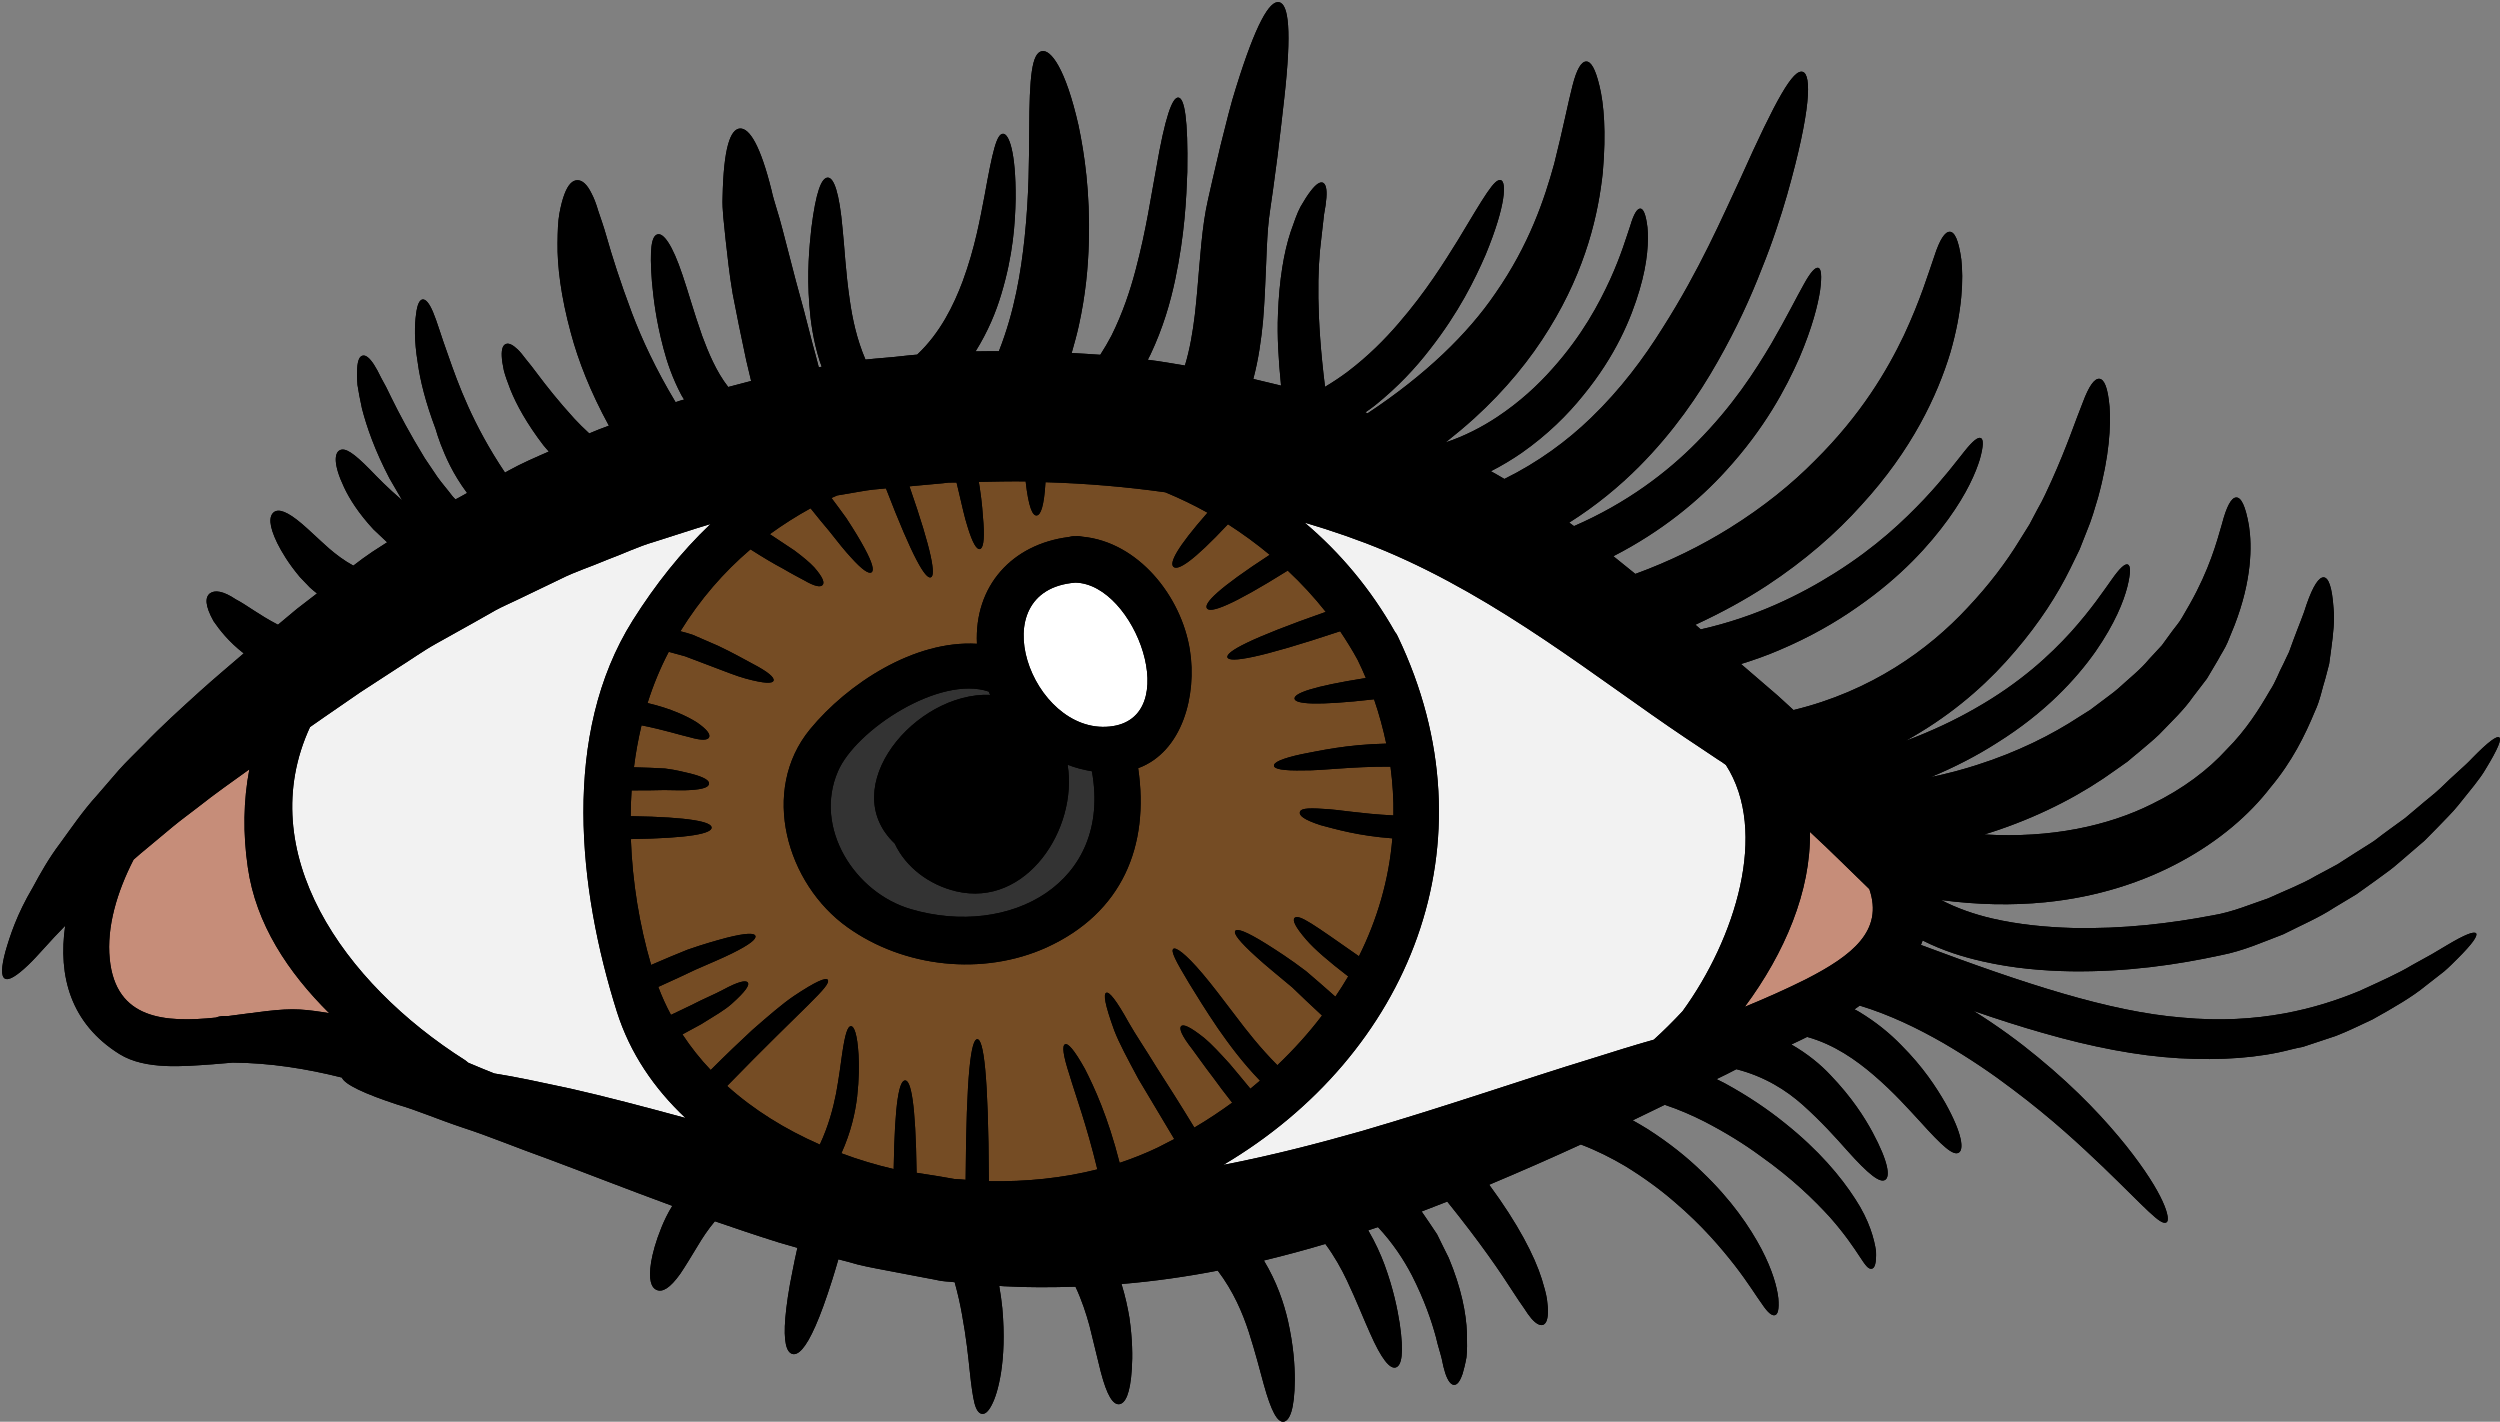
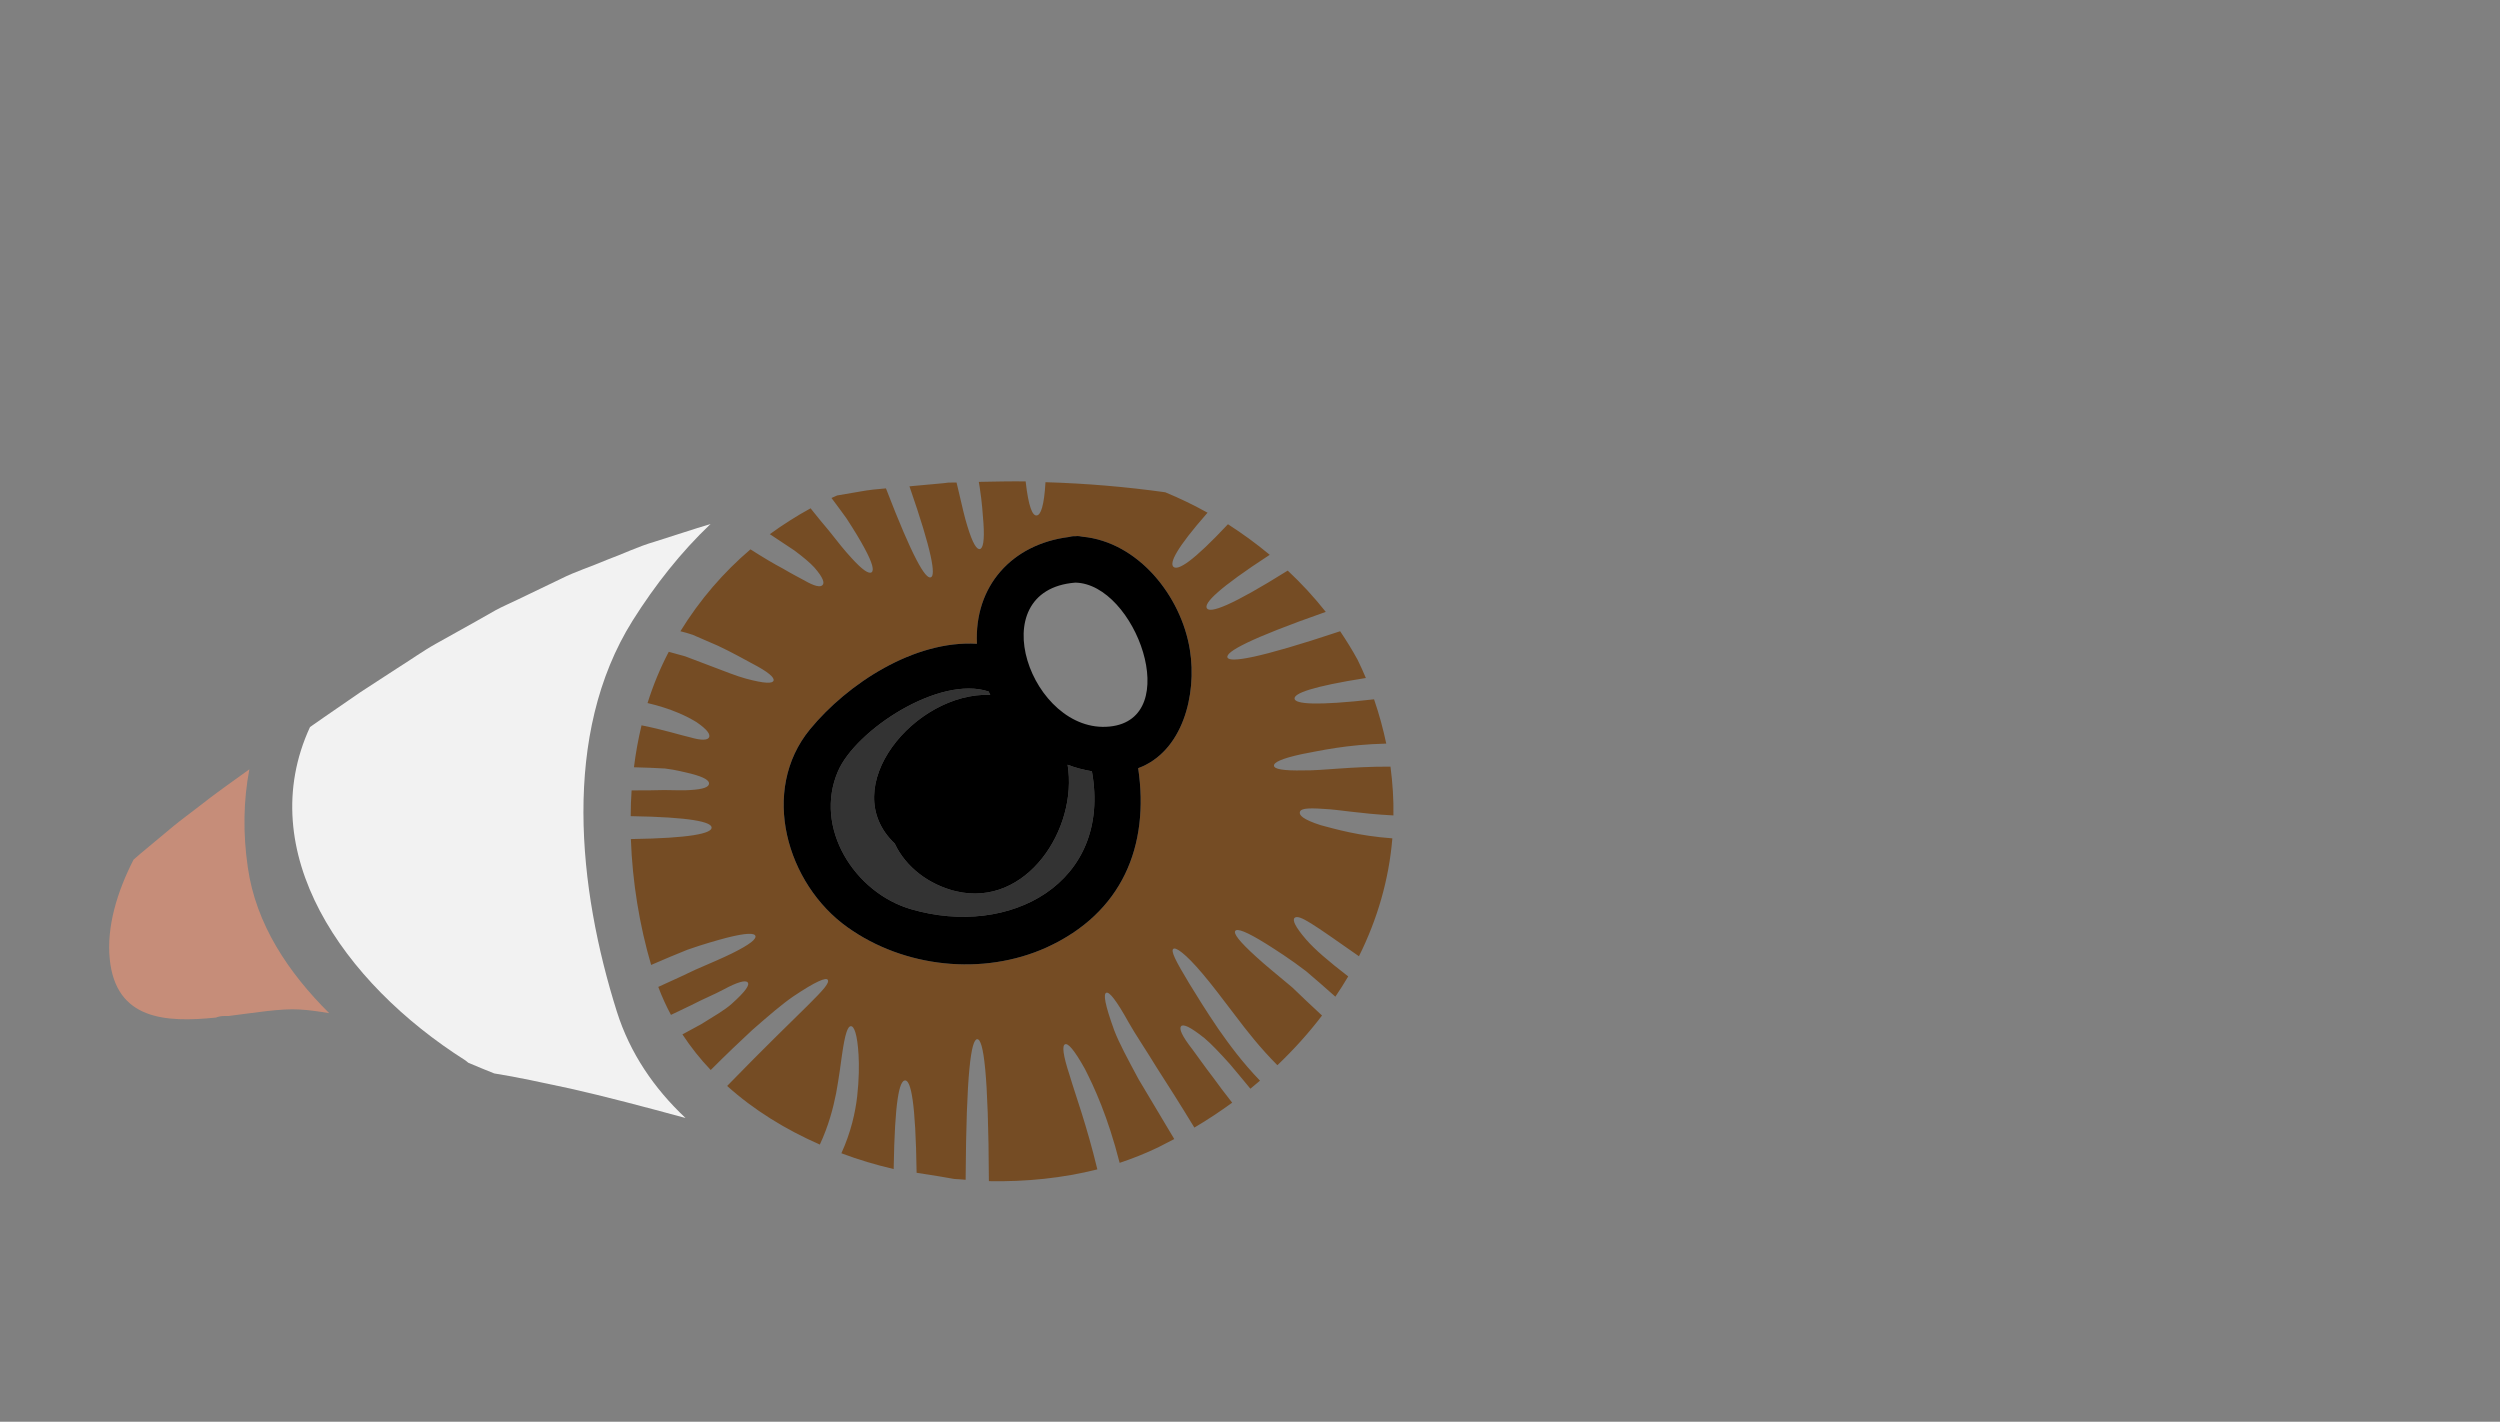
<svg xmlns="http://www.w3.org/2000/svg" height="68.3" preserveAspectRatio="xMidYMid meet" version="1.0" viewBox="3.9 29.8 120.1 68.3" width="120.1" zoomAndPan="magnify">
  <rect x="3.9" y="29.8" width="120.1" height="68.3" fill="#808080" stroke="none" />
  <g>
    <g id="change1_1">
-       <path d="M 122.68 66.207 C 122.309 66.609 121.758 67.047 121.148 67.656 C 120.836 67.953 120.457 68.234 120.062 68.578 C 119.859 68.742 119.66 68.922 119.445 69.098 C 119.215 69.262 118.977 69.441 118.73 69.617 C 118.484 69.797 118.23 69.984 117.973 70.184 C 117.703 70.371 117.406 70.539 117.109 70.734 C 116.82 70.922 116.508 71.121 116.195 71.32 C 115.859 71.5 115.52 71.688 115.168 71.871 C 114.477 72.281 113.684 72.578 112.863 72.957 C 112.023 73.238 111.16 73.617 110.18 73.777 C 108.188 74.156 105.91 74.438 103.43 74.379 C 102.195 74.34 100.902 74.223 99.613 73.926 C 98.766 73.73 97.926 73.441 97.152 73.039 C 98.895 73.27 100.574 73.301 102.148 73.145 C 104.648 72.898 106.879 72.168 108.699 71.172 C 110.531 70.176 111.965 68.934 112.961 67.641 C 114.016 66.387 114.641 65.098 115.102 63.984 C 115.363 63.434 115.453 62.875 115.609 62.398 C 115.668 62.156 115.734 61.914 115.793 61.695 C 115.824 61.469 115.855 61.246 115.883 61.039 C 115.996 60.215 116.062 59.551 116.004 59.031 C 115.934 57.996 115.766 57.559 115.535 57.535 C 115.305 57.523 115.027 57.922 114.707 58.84 C 114.574 59.297 114.328 59.863 114.07 60.562 C 114.004 60.742 113.934 60.926 113.867 61.121 C 113.777 61.297 113.688 61.492 113.594 61.695 C 113.379 62.086 113.234 62.547 112.945 62.98 C 112.434 63.863 111.809 64.867 110.863 65.812 C 109.98 66.785 108.773 67.699 107.273 68.43 C 105.191 69.469 102.426 70.082 99.227 69.887 C 99.457 69.812 99.695 69.746 99.918 69.664 C 102.129 68.906 104 67.902 105.539 66.785 C 105.734 66.645 105.922 66.512 106.113 66.379 C 106.293 66.227 106.461 66.082 106.641 65.938 C 106.984 65.641 107.324 65.375 107.629 65.078 C 108.227 64.453 108.812 63.91 109.25 63.277 C 109.48 62.973 109.703 62.684 109.922 62.398 C 110.098 62.094 110.277 61.797 110.449 61.508 C 110.605 61.211 110.789 60.949 110.91 60.66 C 111.027 60.371 111.141 60.094 111.25 59.828 C 112.082 57.672 112.09 56.035 111.941 55.062 C 111.77 54.074 111.555 53.684 111.324 53.699 C 111.094 53.707 110.863 54.125 110.641 54.98 C 110.395 55.836 110.039 57.156 109.102 58.816 C 108.984 59.023 108.863 59.238 108.73 59.461 C 108.609 59.684 108.426 59.887 108.262 60.109 C 108.098 60.332 107.934 60.562 107.758 60.801 C 107.555 61.016 107.348 61.238 107.133 61.477 C 106.73 61.969 106.188 62.387 105.66 62.875 C 105.391 63.113 105.078 63.32 104.773 63.559 C 104.617 63.672 104.469 63.789 104.305 63.91 C 104.145 64.012 103.973 64.117 103.801 64.227 C 102.441 65.121 100.789 65.938 98.879 66.547 C 98.172 66.773 97.438 66.973 96.664 67.129 C 97.844 66.637 98.902 66.082 99.824 65.492 C 102.148 64.043 103.637 62.422 104.574 61.09 C 105.504 59.746 105.922 58.68 106.098 57.988 C 106.27 57.293 106.254 56.973 106.121 56.918 C 105.98 56.867 105.734 57.09 105.348 57.641 C 104.953 58.191 104.383 59.055 103.391 60.16 C 102.402 61.246 100.98 62.586 98.812 63.82 C 97.844 64.379 96.723 64.914 95.449 65.391 C 95.688 65.254 95.926 65.121 96.148 64.98 C 98.059 63.82 99.555 62.438 100.707 61.078 C 101.875 59.715 102.738 58.371 103.355 57.113 C 103.512 56.801 103.66 56.496 103.801 56.199 C 103.918 55.895 104.039 55.602 104.148 55.32 C 104.387 54.758 104.535 54.215 104.688 53.707 C 105.242 51.691 105.309 50.242 105.242 49.328 C 105.16 48.406 104.984 48.02 104.754 47.996 C 104.523 47.977 104.254 48.332 103.957 49.137 C 103.629 49.938 103.223 51.195 102.453 52.906 C 102.254 53.328 102.062 53.789 101.785 54.258 C 101.66 54.496 101.531 54.742 101.398 54.992 C 101.242 55.238 101.086 55.492 100.922 55.754 C 100.289 56.793 99.457 57.902 98.41 59.008 C 96.559 61.004 93.793 63.008 90.059 63.91 C 89.918 63.781 89.777 63.648 89.637 63.523 L 89.309 63.223 L 89.227 63.152 L 89.078 63.023 L 88.914 62.883 C 88.469 62.496 88.008 62.109 87.539 61.699 C 88.18 61.5 88.805 61.277 89.375 61.031 C 90.832 60.414 92.082 59.699 93.133 58.957 C 95.25 57.492 96.602 55.969 97.496 54.734 C 98.395 53.492 98.812 52.512 99.012 51.863 C 99.191 51.219 99.191 50.906 99.059 50.844 C 98.922 50.785 98.672 50.98 98.277 51.477 C 97.875 51.977 97.293 52.762 96.336 53.781 C 95.367 54.801 94.039 56.078 92.047 57.328 C 90.395 58.371 88.246 59.441 85.605 60.035 C 85.516 59.961 85.43 59.887 85.348 59.812 C 86.59 59.238 87.734 58.613 88.766 57.938 C 90.609 56.727 92.121 55.402 93.316 54.066 C 95.758 51.41 96.977 48.777 97.594 46.742 C 98.188 44.68 98.223 43.188 98.121 42.258 C 97.992 41.328 97.801 40.941 97.57 40.934 C 97.34 40.926 97.086 41.297 96.82 42.125 C 96.535 42.941 96.156 44.215 95.367 45.906 C 94.566 47.582 93.316 49.723 91.086 51.93 C 89.984 53.047 88.625 54.152 86.988 55.172 C 85.664 55.996 84.148 56.758 82.461 57.371 C 82.113 57.09 81.77 56.809 81.406 56.52 C 83.727 55.328 85.516 53.848 86.82 52.406 C 88.676 50.375 89.688 48.465 90.336 47 C 90.969 45.516 91.234 44.438 91.34 43.738 C 91.43 43.031 91.391 42.711 91.25 42.664 C 91.109 42.629 90.879 42.867 90.551 43.469 C 90.215 44.062 89.746 45.016 88.988 46.324 C 88.223 47.609 87.16 49.289 85.406 51.055 C 83.992 52.488 82.059 53.969 79.516 55.074 C 79.441 55.016 79.367 54.965 79.285 54.906 C 80.574 54.094 81.695 53.164 82.641 52.215 C 84.305 50.539 85.496 48.793 86.41 47.18 C 87.332 45.559 88.008 44.07 88.527 42.727 C 88.797 42.062 89.027 41.434 89.227 40.836 C 89.43 40.242 89.598 39.691 89.746 39.18 C 90.922 35.043 90.922 33.387 90.508 33.254 C 90.047 33.098 89.227 34.547 87.523 38.348 C 86.641 40.227 85.57 42.734 83.762 45.574 C 82.871 47 81.762 48.496 80.328 49.879 C 79.184 50.984 77.801 52.004 76.172 52.809 C 75.965 52.68 75.738 52.562 75.523 52.438 C 76.051 52.168 76.543 51.871 76.996 51.559 C 78.238 50.688 79.211 49.723 79.969 48.777 C 81.512 46.891 82.254 45.113 82.66 43.738 C 83.07 42.359 83.102 41.344 83.043 40.719 C 82.969 40.086 82.84 39.82 82.699 39.82 C 82.551 39.82 82.387 40.07 82.223 40.629 C 82.031 41.188 81.785 42.051 81.25 43.23 C 80.715 44.391 79.918 45.906 78.484 47.508 C 77.777 48.309 76.898 49.121 75.82 49.836 C 75.094 50.316 74.262 50.75 73.344 51.055 C 73.82 50.68 74.281 50.293 74.715 49.902 C 76.238 48.52 77.434 47.039 78.32 45.59 C 80.117 42.68 80.691 40.027 80.898 38.086 C 81.07 36.121 80.945 34.777 80.742 33.938 C 80.543 33.098 80.328 32.746 80.098 32.754 C 79.867 32.762 79.645 33.117 79.441 33.922 C 79.234 34.719 78.996 35.953 78.566 37.66 C 78.098 39.355 77.375 41.543 75.738 43.895 C 74.422 45.828 72.395 47.805 69.598 49.656 C 69.562 49.641 69.523 49.625 69.492 49.609 C 69.645 49.508 69.797 49.395 69.941 49.285 C 71.047 48.398 71.91 47.469 72.594 46.578 C 73.984 44.801 74.75 43.23 75.273 42.027 C 76.277 39.59 76.254 38.539 76.008 38.457 C 75.703 38.348 75.219 39.211 73.934 41.344 C 73.277 42.398 72.422 43.789 71.086 45.336 C 70.422 46.109 69.629 46.906 68.656 47.648 C 68.312 47.906 67.941 48.152 67.555 48.383 C 67.137 45.039 67.18 42.746 67.375 41.262 C 67.426 40.801 67.473 40.414 67.508 40.094 C 67.57 39.773 67.605 39.516 67.621 39.297 C 67.652 38.875 67.59 38.645 67.457 38.578 C 67.324 38.52 67.129 38.629 66.855 38.992 C 66.715 39.172 66.559 39.418 66.379 39.73 C 66.207 40.047 66.074 40.457 65.902 40.941 C 65.582 41.906 65.352 43.23 65.293 44.91 C 65.25 45.922 65.316 47.066 65.441 48.324 C 65.004 48.215 64.559 48.109 64.109 48.004 C 64.371 47.016 64.488 46.102 64.574 45.246 C 64.719 43.492 64.715 42.004 64.816 40.754 C 64.863 40.145 64.98 39.508 65.055 38.926 C 65.137 38.34 65.211 37.781 65.277 37.262 C 65.406 36.211 65.508 35.297 65.598 34.504 C 65.961 31.262 65.805 29.988 65.344 29.906 C 64.891 29.816 64.23 30.941 63.277 34.012 C 63.031 34.77 62.809 35.707 62.543 36.754 C 62.422 37.281 62.289 37.848 62.148 38.441 C 62.016 39.051 61.852 39.656 61.746 40.398 C 61.539 41.84 61.48 43.359 61.301 44.91 C 61.203 45.73 61.062 46.578 60.824 47.359 C 60.23 47.262 59.645 47.156 59.039 47.082 C 59.086 47 59.129 46.91 59.168 46.832 C 59.777 45.543 60.125 44.324 60.355 43.238 C 60.816 41.051 60.891 39.352 60.938 38.062 C 60.98 35.492 60.801 34.523 60.512 34.488 C 60.223 34.449 59.867 35.418 59.441 37.914 C 59.203 39.156 58.98 40.793 58.453 42.777 C 58.191 43.766 57.836 44.836 57.301 45.914 C 57.137 46.227 56.957 46.539 56.758 46.844 C 56.305 46.809 55.844 46.785 55.383 46.758 C 55.508 46.316 55.629 45.887 55.723 45.461 C 56.051 43.98 56.176 42.637 56.207 41.434 C 56.273 39.031 56 37.195 55.711 35.82 C 55.086 33.074 54.379 32.168 53.949 32.258 C 53.473 32.359 53.352 33.438 53.344 36.07 C 53.332 37.387 53.344 39.105 53.121 41.23 C 52.949 42.836 52.652 44.734 51.887 46.672 C 51.516 46.672 51.137 46.672 50.766 46.68 C 51.359 45.73 51.746 44.793 52 43.938 C 52.578 42.027 52.668 40.504 52.691 39.355 C 52.707 37.066 52.363 36.227 52.09 36.227 C 51.777 36.219 51.582 37.074 51.195 39.215 C 50.988 40.273 50.75 41.676 50.148 43.312 C 49.715 44.465 49.07 45.797 47.961 46.836 C 47.746 46.852 47.531 46.875 47.324 46.898 C 46.707 46.973 46.09 47.008 45.477 47.074 C 45.055 46.086 44.852 45.113 44.727 44.242 C 44.52 42.844 44.473 41.684 44.379 40.809 C 44.223 39.023 43.953 38.324 43.664 38.332 C 43.367 38.34 43.098 38.992 42.875 40.785 C 42.781 41.684 42.66 42.875 42.781 44.457 C 42.84 45.246 42.965 46.145 43.27 47.121 C 43.301 47.219 43.336 47.312 43.375 47.418 C 43.324 47.426 43.277 47.434 43.234 47.441 C 43.137 47.055 43.031 46.672 42.934 46.316 C 42.652 45.188 42.379 44.176 42.125 43.262 C 41.887 42.348 41.68 41.535 41.492 40.824 C 41.316 40.109 41.078 39.477 40.965 38.941 C 40.43 36.793 39.91 35.953 39.449 35.973 C 38.988 36.004 38.66 36.891 38.613 39.277 C 38.586 39.879 38.684 40.539 38.758 41.312 C 38.844 42.078 38.934 42.957 39.098 43.914 C 39.285 44.875 39.492 45.93 39.746 47.098 C 39.82 47.426 39.902 47.758 39.984 48.102 C 39.613 48.199 39.246 48.293 38.883 48.391 C 38.297 47.641 37.922 46.711 37.633 45.938 C 37.219 44.762 36.949 43.773 36.691 43.023 C 36.191 41.523 35.762 40.977 35.484 41.059 C 35.195 41.141 35.098 41.754 35.219 43.336 C 35.293 44.125 35.41 45.164 35.77 46.527 C 35.945 47.195 36.199 47.953 36.629 48.77 C 36.668 48.844 36.719 48.918 36.766 48.992 C 36.621 49.031 36.488 49.074 36.355 49.121 C 35.402 47.535 34.734 46.094 34.258 44.836 C 33.688 43.32 33.301 42.094 33.031 41.141 C 32.898 40.664 32.75 40.266 32.637 39.922 C 32.539 39.582 32.43 39.305 32.316 39.09 C 32.102 38.652 31.871 38.457 31.641 38.457 C 31.41 38.457 31.195 38.652 31.016 39.129 C 30.926 39.363 30.844 39.676 30.773 40.062 C 30.703 40.449 30.691 40.91 30.684 41.469 C 30.668 42.57 30.84 44.02 31.328 45.812 C 31.684 47.137 32.266 48.629 33.152 50.25 C 32.832 50.363 32.52 50.488 32.207 50.621 C 31.945 50.383 31.707 50.145 31.492 49.914 C 30.719 49.066 30.156 48.348 29.73 47.781 C 29.523 47.5 29.336 47.262 29.172 47.066 C 29.023 46.867 28.891 46.703 28.77 46.586 C 28.527 46.355 28.34 46.273 28.207 46.324 C 28.066 46.375 27.988 46.555 28.004 46.91 C 28.012 47.09 28.043 47.312 28.102 47.582 C 28.168 47.848 28.281 48.152 28.422 48.52 C 28.711 49.238 29.203 50.141 30.004 51.188 C 30.086 51.285 30.176 51.395 30.266 51.492 C 29.609 51.781 28.957 52.059 28.348 52.398 C 28.281 52.438 28.219 52.465 28.16 52.504 C 26.594 50.168 25.902 48.219 25.434 46.883 C 25.082 45.914 24.891 45.23 24.703 44.793 C 24.52 44.359 24.355 44.176 24.207 44.184 C 24.059 44.199 23.945 44.414 23.887 44.898 C 23.82 45.387 23.789 46.145 23.969 47.23 C 24.086 48.094 24.355 49.156 24.824 50.398 C 24.883 50.613 24.965 50.852 25.07 51.137 C 25.305 51.738 25.633 52.531 26.34 53.484 C 26.25 53.535 26.16 53.59 26.074 53.633 C 25.977 53.691 25.879 53.738 25.781 53.789 C 25.73 53.738 25.68 53.691 25.633 53.633 C 25.387 53.305 25.121 53.008 24.906 52.703 C 24.695 52.383 24.496 52.086 24.301 51.805 C 23.582 50.629 23.074 49.664 22.703 48.91 C 22.527 48.531 22.363 48.219 22.215 47.961 C 22.086 47.691 21.969 47.477 21.863 47.312 C 21.648 46.984 21.469 46.852 21.328 46.883 C 21.18 46.91 21.082 47.098 21.059 47.508 C 21.047 47.715 21.047 47.977 21.074 48.293 C 21.121 48.613 21.195 48.984 21.289 49.426 C 21.516 50.301 21.902 51.426 22.613 52.785 C 22.809 53.121 23.008 53.469 23.223 53.836 L 23.223 53.84 C 23.219 53.828 23.203 53.82 23.188 53.805 C 22.531 53.246 22.043 52.742 21.664 52.348 C 20.891 51.566 20.48 51.285 20.215 51.434 C 19.969 51.566 19.902 52.102 20.43 53.211 C 20.688 53.762 21.121 54.453 21.84 55.23 C 22.035 55.418 22.242 55.609 22.465 55.82 C 22.473 55.828 22.488 55.836 22.504 55.848 C 22.266 55.996 22.027 56.152 21.789 56.309 C 21.461 56.527 21.164 56.75 20.875 56.973 C 20.445 56.742 20.043 56.438 19.707 56.148 C 19.18 55.68 18.762 55.27 18.414 54.973 C 17.707 54.367 17.285 54.227 17.055 54.406 C 16.824 54.594 16.801 55.023 17.219 55.887 C 17.434 56.316 17.758 56.867 18.309 57.523 C 18.465 57.68 18.621 57.844 18.785 58.02 C 18.891 58.117 19.008 58.215 19.129 58.309 C 18.809 58.555 18.48 58.809 18.16 59.055 C 17.855 59.312 17.559 59.559 17.254 59.812 C 16.332 59.336 15.723 58.844 15.23 58.594 C 14.621 58.184 14.215 58.133 13.98 58.309 C 13.754 58.496 13.738 58.883 14.16 59.641 C 14.438 60.043 14.875 60.621 15.609 61.188 C 14.891 61.805 14.176 62.406 13.508 63.008 C 12.547 63.879 11.641 64.699 10.824 65.551 C 10.406 65.977 9.996 66.363 9.625 66.777 C 9.262 67.203 8.906 67.613 8.562 68.008 C 7.863 68.777 7.312 69.598 6.785 70.32 C 6.25 71.023 5.832 71.77 5.477 72.43 C 4.703 73.738 4.375 74.773 4.16 75.516 C 3.961 76.258 3.945 76.699 4.133 76.809 C 4.316 76.922 4.695 76.691 5.254 76.16 C 5.715 75.723 6.293 75.016 7.031 74.273 C 6.688 76.676 7.281 78.965 9.641 80.438 C 10.883 81.211 12.742 81.023 14.094 80.93 C 14.438 80.898 14.762 80.875 15.082 80.848 C 16.875 80.859 18.613 81.137 20.324 81.566 C 20.457 81.895 21.395 82.34 23 82.867 C 23.922 83.129 24.934 83.574 26.148 83.977 C 27.344 84.363 28.742 84.945 30.273 85.492 C 32.051 86.156 34.02 86.93 36.199 87.73 C 35.969 88.094 35.805 88.453 35.68 88.758 C 35.395 89.457 35.254 90.008 35.18 90.43 C 35.047 91.277 35.18 91.656 35.449 91.77 C 35.723 91.887 36.086 91.688 36.578 90.996 C 36.816 90.645 37.09 90.191 37.426 89.637 C 37.648 89.262 37.918 88.855 38.242 88.469 C 39.227 88.809 40.242 89.152 41.301 89.484 C 41.598 89.574 41.902 89.656 42.207 89.746 C 42.117 90.133 42.043 90.504 41.977 90.84 C 41.781 91.785 41.68 92.52 41.629 93.098 C 41.531 94.254 41.68 94.75 41.953 94.84 C 42.234 94.93 42.602 94.578 43.078 93.492 C 43.316 92.957 43.582 92.223 43.879 91.285 C 43.977 90.98 44.074 90.645 44.176 90.297 C 44.34 90.34 44.504 90.379 44.66 90.422 C 45.234 90.602 45.836 90.707 46.445 90.824 C 47.055 90.938 47.664 91.055 48.281 91.172 L 48.75 91.262 L 48.98 91.309 L 49.098 91.332 L 49.16 91.34 L 49.328 91.359 C 49.473 91.367 49.613 91.383 49.762 91.398 C 49.91 91.934 50.027 92.445 50.109 92.914 C 50.32 94.059 50.414 94.973 50.488 95.68 C 50.562 96.387 50.633 96.883 50.715 97.211 C 50.801 97.539 50.922 97.695 51.062 97.719 C 51.211 97.746 51.367 97.629 51.531 97.316 C 51.703 96.996 51.871 96.488 51.992 95.723 C 52.109 94.957 52.168 93.941 52.051 92.641 C 52.016 92.305 51.969 91.949 51.902 91.574 C 51.977 91.582 52.043 91.582 52.117 91.59 C 53.285 91.656 54.422 91.645 55.566 91.613 C 55.871 92.262 56.082 92.914 56.238 93.484 C 56.469 94.414 56.645 95.145 56.781 95.703 C 57.078 96.84 57.367 97.285 57.664 97.258 C 57.953 97.227 58.199 96.773 58.273 95.555 C 58.312 94.945 58.305 94.141 58.156 93.094 C 58.074 92.617 57.961 92.074 57.777 91.484 C 59.359 91.352 60.906 91.129 62.402 90.84 C 63.16 91.844 63.59 92.867 63.887 93.77 C 64.215 94.793 64.43 95.645 64.609 96.297 C 64.973 97.613 65.266 98.125 65.562 98.098 C 65.852 98.059 66.09 97.523 66.102 96.102 C 66.102 95.391 66.043 94.445 65.77 93.234 C 65.574 92.395 65.242 91.391 64.617 90.355 C 65.629 90.109 66.617 89.844 67.57 89.559 C 68.008 90.148 68.344 90.758 68.609 91.316 C 69.086 92.328 69.414 93.176 69.703 93.812 C 70.27 95.113 70.676 95.574 70.953 95.492 C 71.234 95.406 71.352 94.824 71.145 93.398 C 71.031 92.684 70.848 91.746 70.41 90.551 C 70.223 90.051 69.969 89.484 69.629 88.906 C 69.785 88.855 69.941 88.801 70.098 88.75 C 70.816 89.516 71.344 90.328 71.73 91.07 C 72.336 92.262 72.676 93.27 72.887 94.051 C 72.973 94.445 73.094 94.789 73.16 95.07 C 73.211 95.352 73.273 95.582 73.332 95.77 C 73.457 96.141 73.598 96.312 73.738 96.328 C 73.891 96.344 74.031 96.184 74.164 95.793 C 74.223 95.59 74.289 95.34 74.348 95.012 C 74.387 94.684 74.379 94.297 74.371 93.828 C 74.336 92.898 74.105 91.68 73.492 90.223 C 73.316 89.871 73.129 89.492 72.938 89.098 C 72.707 88.742 72.453 88.379 72.195 88 C 72.609 87.844 73.02 87.68 73.426 87.523 C 75.02 89.5 75.992 90.93 76.609 91.895 C 76.789 92.184 76.969 92.43 77.113 92.641 C 77.242 92.848 77.367 93.02 77.473 93.145 C 77.695 93.398 77.875 93.484 78.016 93.449 C 78.156 93.406 78.246 93.234 78.262 92.883 C 78.27 92.707 78.254 92.484 78.215 92.207 C 78.172 91.934 78.082 91.621 77.969 91.25 C 77.621 90.141 76.832 88.602 75.441 86.715 C 77.02 86.051 78.484 85.406 79.844 84.781 C 80.609 85.07 81.324 85.434 81.965 85.812 C 82.879 86.371 83.672 86.957 84.344 87.539 C 85.695 88.691 86.59 89.762 87.242 90.594 C 87.891 91.434 88.27 92.066 88.559 92.461 C 88.828 92.863 89.027 93.02 89.168 92.98 C 89.309 92.945 89.375 92.699 89.332 92.172 C 89.273 91.648 89.062 90.84 88.516 89.797 C 87.965 88.758 87.094 87.457 85.66 86.09 C 84.953 85.398 84.09 84.707 83.055 84.043 C 82.824 83.902 82.59 83.762 82.336 83.621 C 82.871 83.359 83.391 83.113 83.875 82.875 C 84.551 83.098 85.199 83.383 85.785 83.68 C 86.805 84.207 87.703 84.766 88.461 85.324 C 90.016 86.422 91.07 87.465 91.816 88.281 C 93.285 89.953 93.473 90.801 93.816 90.75 C 93.965 90.727 94.047 90.48 94.023 89.895 C 93.941 89.344 93.711 88.438 93.02 87.391 C 92.336 86.328 91.273 85.055 89.652 83.762 C 88.84 83.105 87.883 82.453 86.75 81.836 C 86.625 81.77 86.492 81.711 86.363 81.641 C 86.699 81.477 87.02 81.324 87.316 81.164 C 88.684 81.516 89.711 82.176 90.5 82.875 C 91.422 83.703 92.098 84.461 92.625 85.055 C 93.68 86.238 94.219 86.645 94.469 86.477 C 94.699 86.32 94.641 85.656 93.852 84.184 C 93.457 83.457 92.855 82.512 91.836 81.449 C 91.367 80.945 90.73 80.422 89.957 79.977 C 90.215 79.855 90.469 79.738 90.715 79.613 C 92.023 79.977 93.078 80.734 93.898 81.434 C 94.887 82.281 95.586 83.078 96.137 83.672 C 97.227 84.883 97.734 85.332 98 85.172 C 98.238 85.031 98.203 84.32 97.355 82.793 C 96.922 82.043 96.297 81.07 95.227 80 C 94.699 79.457 94.039 78.906 93.207 78.406 C 93.141 78.363 93.062 78.328 92.988 78.289 C 93.078 78.23 93.16 78.168 93.242 78.109 C 94.73 78.562 96.074 79.227 97.266 79.91 C 98.523 80.645 99.621 81.391 100.574 82.117 C 102.5 83.559 103.875 84.855 104.914 85.844 C 106.984 87.836 107.695 88.699 107.98 88.52 C 108.195 88.395 107.91 87.195 106.031 84.832 C 105.086 83.656 103.75 82.191 101.785 80.578 C 100.906 79.852 99.883 79.098 98.707 78.363 C 99.852 78.758 100.977 79.121 102.055 79.426 C 104.383 80.094 106.566 80.52 108.574 80.637 C 110.59 80.75 112.41 80.625 113.965 80.215 C 114.156 80.168 114.352 80.125 114.535 80.09 C 114.723 80.027 114.902 79.969 115.078 79.91 C 115.438 79.789 115.777 79.68 116.113 79.566 C 116.762 79.316 117.332 79.02 117.875 78.773 C 118.918 78.191 119.785 77.688 120.426 77.16 C 120.754 76.906 121.051 76.676 121.312 76.469 C 121.57 76.25 121.77 76.035 121.957 75.855 C 122.688 75.129 122.938 74.75 122.852 74.637 C 122.754 74.527 122.32 74.691 121.461 75.203 C 121.242 75.328 121 75.477 120.723 75.641 C 120.449 75.797 120.129 75.969 119.785 76.16 C 119.109 76.57 118.246 76.949 117.242 77.41 C 115.215 78.25 112.395 79.031 108.723 78.684 C 105.242 78.406 101.109 77.039 96.18 75.195 C 96.211 75.129 96.238 75.055 96.262 74.98 C 97.219 75.465 98.195 75.77 99.141 75.984 C 100.617 76.32 102.047 76.438 103.391 76.461 C 106.082 76.496 108.469 76.148 110.59 75.688 C 111.688 75.477 112.664 75.031 113.586 74.684 C 114.457 74.242 115.312 73.879 116.023 73.41 C 116.395 73.188 116.754 72.973 117.094 72.766 C 117.422 72.535 117.734 72.305 118.039 72.09 C 118.336 71.863 118.641 71.664 118.91 71.441 C 119.168 71.219 119.43 71.004 119.676 70.785 C 119.914 70.578 120.152 70.379 120.375 70.184 C 120.582 69.969 120.781 69.77 120.977 69.574 C 121.348 69.18 121.711 68.84 121.996 68.48 C 122.559 67.77 123.035 67.227 123.316 66.734 C 123.906 65.77 124.086 65.305 123.965 65.227 C 123.848 65.137 123.438 65.434 122.68 66.207" fill="inherit" />
-     </g>
+       </g>
    <g id="change2_1">
-       <path d="M 93.703 72.512 C 94.387 74.512 92.902 75.695 90.648 76.848 C 89.688 77.328 88.707 77.762 87.719 78.168 C 89.645 75.574 90.902 72.594 90.848 69.762 C 91.926 70.758 92.871 71.715 93.703 72.512" fill="#c68d79" />
-     </g>
+       </g>
    <g id="change2_2">
      <path d="M 19.715 78.473 C 19.246 78.395 18.777 78.324 18.301 78.297 C 17.379 78.238 16.141 78.453 14.875 78.609 C 14.809 78.609 14.734 78.609 14.668 78.609 C 14.52 78.609 14.391 78.637 14.273 78.684 C 11.832 78.934 9.461 78.785 9.172 75.871 C 9.016 74.324 9.527 72.637 10.316 71.098 C 10.547 70.891 10.793 70.684 11.051 70.473 C 11.426 70.16 11.805 69.848 12.199 69.516 C 12.594 69.188 13.031 68.875 13.461 68.539 C 14.199 67.953 15.031 67.367 15.879 66.758 C 15.594 68.258 15.566 69.836 15.805 71.469 C 16.191 74.191 17.746 76.52 19.715 78.473" fill="#c68d79" />
    </g>
    <g id="change3_1">
      <path d="M 35.336 55.828 C 36.227 55.551 37.121 55.246 38.035 54.973 C 36.613 56.324 35.375 57.895 34.297 59.605 C 30.859 65.078 31.672 72.496 33.535 78.402 C 34.168 80.402 35.328 82.094 36.832 83.508 C 34.859 82.973 33.004 82.48 31.293 82.094 C 29.969 81.812 28.777 81.547 27.641 81.367 C 27.223 81.203 26.816 81.031 26.398 80.855 C 26.355 80.816 26.309 80.781 26.258 80.742 C 20.34 76.996 16.035 70.699 18.793 64.727 C 19.023 64.562 19.246 64.414 19.477 64.25 C 20.043 63.855 20.621 63.465 21.211 63.055 C 21.781 62.684 22.367 62.301 22.965 61.914 C 23.582 61.531 24.219 61.07 24.852 60.719 C 25.469 60.371 26.102 60.02 26.742 59.664 C 27.062 59.484 27.383 59.305 27.699 59.121 C 28.027 58.941 28.383 58.793 28.734 58.621 C 29.426 58.289 30.133 57.953 30.84 57.609 C 31.543 57.254 32.309 57.016 33.055 56.695 C 33.805 56.422 34.539 56.059 35.336 55.828" fill="#f2f2f2" />
    </g>
    <g id="change3_2">
-       <path d="M 86.812 66.547 C 88.879 69.754 87.266 74.891 84.73 78.379 C 84.281 78.859 83.824 79.316 83.348 79.746 C 82.395 80.016 81.391 80.328 80.32 80.668 C 77.129 81.641 73.406 82.945 69.301 84.141 C 67.191 84.742 64.965 85.316 62.668 85.762 C 71.59 80.48 75.805 70.305 71.047 60.371 C 71.012 60.289 70.965 60.215 70.914 60.156 C 69.754 58.102 68.281 56.348 66.574 54.906 C 67.902 55.297 69.195 55.746 70.422 56.258 C 75.965 58.586 80.609 62.387 84.84 65.227 C 85.367 65.582 85.891 65.922 86.395 66.266 L 86.59 66.391 L 86.594 66.391 L 86.602 66.398 L 86.617 66.406 L 86.707 66.473 L 86.812 66.547" fill="#f2f2f2" />
-     </g>
+       </g>
    <g id="change4_1">
      <path d="M 56.355 66.852 C 57.324 72.23 52.402 74.867 47.664 73.477 C 44.949 72.684 42.98 69.566 44.156 66.852 C 45.012 64.867 49.039 62.223 51.398 63.023 C 51.418 63.078 51.441 63.129 51.473 63.18 C 47.852 63.047 44.043 67.633 46.883 70.324 C 47.41 71.457 48.535 72.309 49.828 72.617 C 53.211 73.418 55.688 69.613 55.188 66.539 C 55.566 66.684 55.953 66.785 56.355 66.852" fill="#333" />
    </g>
    <g id="change5_1">
      <path d="M 58.578 66.703 C 60.707 65.918 61.41 63.188 61.062 61.023 C 60.652 58.445 58.586 55.836 55.895 55.582 C 55.797 55.559 55.688 55.543 55.559 55.559 C 55.441 55.551 55.344 55.574 55.246 55.598 C 52.512 55.945 50.699 57.953 50.832 60.727 C 47.82 60.547 44.617 62.645 42.816 64.832 C 40.395 67.777 41.688 72.266 44.617 74.348 C 47.324 76.281 51.113 76.699 54.176 75.316 C 57.812 73.656 59.129 70.445 58.578 66.703 Z M 70.699 66.629 C 70.801 67.418 70.855 68.199 70.84 68.973 C 69.211 68.891 68.238 68.691 67.492 68.66 C 66.602 68.594 66.371 68.668 66.344 68.816 C 66.312 68.965 66.488 69.164 67.344 69.441 C 68.074 69.633 69.145 69.953 70.789 70.074 C 70.625 72.059 70.066 73.969 69.184 75.738 C 66.98 74.199 66.312 73.703 66.09 73.895 C 65.984 74.008 66.109 74.312 66.652 74.941 C 67.047 75.398 67.719 75.977 68.668 76.707 C 68.477 77.031 68.27 77.359 68.051 77.68 C 67.531 77.219 67.062 76.809 66.641 76.453 C 65.867 75.863 65.227 75.457 64.734 75.145 C 63.754 74.535 63.332 74.395 63.242 74.52 C 63.152 74.645 63.418 75.016 64.266 75.781 C 64.684 76.168 65.266 76.633 65.984 77.238 C 66.395 77.641 66.879 78.09 67.41 78.586 C 66.773 79.426 66.051 80.223 65.266 80.973 C 64.43 80.133 63.793 79.316 63.266 78.617 C 62.609 77.754 62.098 77.078 61.672 76.578 C 60.824 75.574 60.379 75.293 60.266 75.383 C 60.141 75.492 60.363 75.938 61.027 77.039 C 61.367 77.59 61.805 78.312 62.422 79.219 C 62.93 79.945 63.562 80.816 64.43 81.715 C 64.281 81.844 64.125 81.977 63.969 82.102 C 63.605 81.656 63.27 81.262 62.98 80.914 C 62.488 80.371 62.098 79.953 61.762 79.672 C 61.062 79.113 60.742 78.988 60.641 79.098 C 60.535 79.219 60.668 79.551 61.18 80.207 C 61.434 80.543 61.746 81.004 62.176 81.559 C 62.43 81.918 62.742 82.32 63.094 82.773 C 62.512 83.195 61.91 83.598 61.277 83.969 C 60.586 82.832 59.984 81.887 59.48 81.105 C 58.922 80.191 58.445 79.492 58.133 78.941 C 57.523 77.836 57.188 77.434 57.047 77.492 C 56.898 77.547 56.973 78.043 57.426 79.293 C 57.664 79.918 58.074 80.668 58.594 81.641 C 59.07 82.438 59.645 83.398 60.312 84.52 C 60.051 84.652 59.789 84.785 59.531 84.922 C 58.945 85.203 58.328 85.449 57.688 85.664 C 57.121 83.434 56.461 82.016 56.016 81.145 C 55.492 80.207 55.203 79.902 55.062 79.969 C 54.922 80.035 54.957 80.461 55.285 81.457 C 55.555 82.379 56.09 83.797 56.617 85.977 C 54.965 86.395 53.195 86.578 51.406 86.543 C 51.383 81.293 51.145 79.723 50.848 79.723 C 50.555 79.723 50.32 81.277 50.289 86.477 C 50.109 86.461 49.926 86.445 49.746 86.438 L 49.02 86.312 C 48.652 86.254 48.289 86.199 47.934 86.141 C 47.887 82.715 47.656 81.703 47.383 81.703 C 47.105 81.703 46.883 82.676 46.832 85.961 C 45.977 85.762 45.129 85.508 44.32 85.203 C 44.785 84.176 44.988 83.242 45.078 82.48 C 45.172 81.637 45.172 80.973 45.145 80.473 C 45.086 79.473 44.93 79.098 44.781 79.098 C 44.617 79.098 44.496 79.477 44.355 80.438 C 44.289 80.922 44.207 81.547 44.066 82.328 C 43.926 83.031 43.707 83.879 43.285 84.785 C 41.629 84.059 40.109 83.121 38.832 81.969 C 42.555 78.141 43.852 77.16 43.664 76.867 C 43.574 76.75 43.105 76.934 42.027 77.656 C 41.492 78.02 40.852 78.57 40.035 79.285 C 39.457 79.82 38.785 80.461 38.043 81.203 C 37.539 80.676 37.086 80.102 36.684 79.492 C 37.008 79.316 37.305 79.152 37.582 79.004 C 38.215 78.609 38.719 78.324 39.055 78.02 C 39.738 77.41 39.918 77.113 39.82 76.996 C 39.723 76.875 39.359 76.957 38.629 77.352 C 38.266 77.551 37.738 77.762 37.105 78.09 C 36.809 78.23 36.48 78.387 36.133 78.555 C 35.902 78.125 35.699 77.68 35.523 77.211 C 36.207 76.906 36.809 76.621 37.32 76.379 C 38.059 76.059 38.637 75.812 39.07 75.598 C 39.93 75.172 40.234 74.914 40.191 74.766 C 40.148 74.617 39.762 74.609 38.801 74.852 C 38.324 74.98 37.703 75.152 36.922 75.426 C 36.414 75.629 35.836 75.871 35.18 76.156 C 34.621 74.242 34.281 72.184 34.207 70.109 C 37.086 70.066 38.086 69.836 38.086 69.559 C 38.086 69.285 37.086 69.055 34.199 69.008 C 34.199 68.594 34.215 68.176 34.242 67.77 C 34.824 67.77 35.352 67.77 35.812 67.754 C 36.363 67.762 36.727 67.777 37.055 67.754 C 37.723 67.715 37.938 67.605 37.961 67.457 C 37.984 67.301 37.754 67.137 37.086 66.965 C 36.75 66.891 36.43 66.793 35.848 66.719 C 35.41 66.691 34.898 66.676 34.355 66.66 C 34.438 65.977 34.562 65.305 34.719 64.645 C 35.828 64.867 36.547 65.105 37.047 65.219 C 37.613 65.383 37.887 65.359 37.961 65.227 C 38.035 65.09 37.895 64.859 37.367 64.496 C 36.914 64.215 36.156 63.844 35.008 63.574 C 35.277 62.719 35.617 61.895 36.027 61.113 C 36.297 61.188 36.562 61.262 36.809 61.328 C 37.238 61.492 37.633 61.641 37.984 61.773 C 38.703 62.043 39.262 62.273 39.723 62.398 C 40.637 62.645 41.012 62.645 41.062 62.496 C 41.105 62.348 40.824 62.086 40.027 61.672 C 39.625 61.457 39.098 61.156 38.395 60.824 C 38.027 60.668 37.625 60.488 37.18 60.297 C 36.996 60.234 36.793 60.176 36.586 60.125 C 37.531 58.594 38.668 57.285 39.953 56.191 C 40.57 56.586 41.086 56.891 41.508 57.113 C 41.938 57.367 42.281 57.543 42.535 57.68 C 43.031 57.969 43.309 58.02 43.41 57.91 C 43.523 57.805 43.449 57.551 43.016 57.055 C 42.801 56.824 42.48 56.555 42.059 56.242 C 41.73 56.02 41.328 55.754 40.883 55.461 C 41.508 55.008 42.156 54.594 42.84 54.219 C 43.164 54.629 43.465 54.992 43.73 55.305 C 44.156 55.848 44.496 56.273 44.781 56.578 C 45.336 57.195 45.641 57.383 45.77 57.293 C 45.895 57.203 45.828 56.867 45.426 56.125 C 45.227 55.754 44.941 55.277 44.555 54.688 C 44.348 54.398 44.109 54.078 43.844 53.723 C 43.93 53.684 44.02 53.641 44.117 53.602 C 44.488 53.535 44.859 53.477 45.238 53.41 C 45.641 53.336 46.051 53.293 46.461 53.262 C 47.754 56.621 48.363 57.633 48.617 57.535 C 48.859 57.449 48.691 56.332 47.59 53.164 C 47.68 53.156 47.777 53.148 47.871 53.137 C 48.312 53.098 48.75 53.055 49.195 53.016 L 49.465 52.984 L 49.82 52.98 L 49.852 52.98 C 49.887 53.121 49.926 53.27 49.953 53.402 C 50.117 54.102 50.238 54.652 50.371 55.07 C 50.625 55.914 50.824 56.207 50.973 56.176 C 51.121 56.148 51.203 55.789 51.145 54.934 C 51.113 54.504 51.078 53.938 50.965 53.211 C 50.949 53.129 50.934 53.039 50.922 52.949 C 51.672 52.934 52.43 52.918 53.172 52.926 C 53.309 54.152 53.5 54.586 53.703 54.562 C 53.895 54.547 54.059 54.117 54.125 52.965 C 56.09 53.023 58.016 53.188 59.879 53.449 C 60.578 53.738 61.258 54.066 61.91 54.43 C 60.402 56.148 60.074 56.844 60.273 57.031 C 60.488 57.223 61.195 56.793 62.891 54.984 C 63.59 55.434 64.262 55.922 64.898 56.453 C 62.406 58.078 61.723 58.785 61.879 59.023 C 62.035 59.27 63.02 58.926 65.762 57.211 C 66.422 57.828 67.031 58.488 67.59 59.195 C 63.887 60.496 62.773 61.121 62.867 61.383 C 62.965 61.648 64.305 61.449 68.281 60.125 C 68.578 60.57 68.863 61.023 69.121 61.5 C 69.266 61.789 69.391 62.078 69.516 62.371 C 66.898 62.785 66.059 63.113 66.09 63.367 C 66.125 63.617 67.086 63.715 69.91 63.395 C 70.156 64.109 70.348 64.824 70.496 65.523 C 68.574 65.566 67.285 65.871 66.445 66.027 C 65.449 66.242 65.086 66.43 65.102 66.586 C 65.113 66.742 65.516 66.832 66.543 66.809 C 67.426 66.824 68.773 66.621 70.699 66.629" fill="#754c24" />
    </g>
    <g id="change6_1">
-       <path d="M 55.559 57.789 C 58.453 57.844 60.789 64.34 57.211 64.703 C 53.457 65.09 50.973 58.152 55.559 57.789" fill="#fff" />
-     </g>
+       </g>
    <g id="change1_2">
-       <path d="M 18.301 78.297 C 18.777 78.324 19.246 78.395 19.715 78.473 C 17.746 76.52 16.191 74.191 15.805 71.469 C 15.566 69.836 15.594 68.258 15.879 66.758 C 15.031 67.367 14.199 67.953 13.461 68.539 C 13.031 68.875 12.594 69.188 12.199 69.516 C 11.805 69.848 11.426 70.16 11.051 70.473 C 10.793 70.684 10.547 70.891 10.316 71.098 C 9.527 72.637 9.016 74.324 9.172 75.871 C 9.461 78.785 11.832 78.934 14.273 78.684 C 14.391 78.637 14.52 78.609 14.668 78.609 C 14.734 78.609 14.809 78.609 14.875 78.609 C 16.141 78.453 17.379 78.238 18.301 78.297 Z M 38.035 54.973 C 37.121 55.246 36.227 55.551 35.336 55.828 C 34.539 56.059 33.805 56.422 33.055 56.695 C 32.309 57.016 31.543 57.254 30.84 57.609 C 30.133 57.953 29.426 58.289 28.734 58.621 C 28.383 58.793 28.027 58.941 27.699 59.121 C 27.383 59.305 27.062 59.484 26.742 59.664 C 26.102 60.02 25.469 60.371 24.852 60.719 C 24.219 61.07 23.582 61.531 22.965 61.914 C 22.367 62.301 21.781 62.684 21.211 63.055 C 20.621 63.465 20.043 63.855 19.477 64.25 C 19.246 64.414 19.023 64.562 18.793 64.727 C 16.035 70.699 20.34 76.996 26.258 80.742 C 26.309 80.781 26.355 80.816 26.398 80.855 C 26.816 81.031 27.223 81.203 27.641 81.367 C 28.777 81.547 29.969 81.812 31.293 82.094 C 33.004 82.48 34.859 82.973 36.832 83.508 C 35.328 82.094 34.168 80.402 33.535 78.402 C 31.672 72.496 30.859 65.078 34.297 59.605 C 35.375 57.895 36.613 56.324 38.035 54.973 Z M 70.84 68.973 C 70.855 68.199 70.801 67.418 70.699 66.629 C 68.773 66.621 67.426 66.824 66.543 66.809 C 65.516 66.832 65.113 66.742 65.102 66.586 C 65.086 66.43 65.449 66.242 66.445 66.027 C 67.285 65.871 68.574 65.566 70.496 65.523 C 70.348 64.824 70.156 64.109 69.91 63.395 C 67.086 63.715 66.125 63.617 66.09 63.367 C 66.059 63.113 66.898 62.785 69.516 62.371 C 69.391 62.078 69.266 61.789 69.121 61.5 C 68.863 61.023 68.578 60.57 68.281 60.125 C 64.305 61.449 62.965 61.648 62.867 61.383 C 62.773 61.121 63.887 60.496 67.59 59.195 C 67.031 58.488 66.422 57.828 65.762 57.211 C 63.02 58.926 62.035 59.27 61.879 59.023 C 61.723 58.785 62.406 58.078 64.898 56.453 C 64.262 55.922 63.59 55.434 62.891 54.984 C 61.195 56.793 60.488 57.223 60.273 57.031 C 60.074 56.844 60.402 56.148 61.91 54.43 C 61.258 54.066 60.578 53.738 59.879 53.449 C 58.016 53.188 56.09 53.023 54.125 52.965 C 54.059 54.117 53.895 54.547 53.703 54.562 C 53.5 54.586 53.309 54.152 53.172 52.926 C 52.43 52.918 51.672 52.934 50.922 52.949 C 50.934 53.039 50.949 53.129 50.965 53.211 C 51.078 53.938 51.113 54.504 51.145 54.934 C 51.203 55.789 51.121 56.148 50.973 56.176 C 50.824 56.207 50.625 55.914 50.371 55.07 C 50.238 54.652 50.117 54.102 49.953 53.402 C 49.926 53.27 49.887 53.121 49.852 52.98 L 49.82 52.98 L 49.465 52.984 L 49.195 53.016 C 48.75 53.055 48.312 53.098 47.871 53.137 C 47.777 53.148 47.68 53.156 47.59 53.164 C 48.691 56.332 48.859 57.449 48.617 57.535 C 48.363 57.633 47.754 56.621 46.461 53.262 C 46.051 53.293 45.641 53.336 45.238 53.41 C 44.859 53.477 44.488 53.535 44.117 53.602 C 44.02 53.641 43.93 53.684 43.844 53.723 C 44.109 54.078 44.348 54.398 44.555 54.688 C 44.941 55.277 45.227 55.754 45.426 56.125 C 45.828 56.867 45.895 57.203 45.77 57.293 C 45.641 57.383 45.336 57.195 44.781 56.578 C 44.496 56.273 44.156 55.848 43.73 55.305 C 43.465 54.992 43.164 54.629 42.84 54.219 C 42.156 54.594 41.508 55.008 40.883 55.461 C 41.328 55.754 41.73 56.02 42.059 56.242 C 42.48 56.555 42.801 56.824 43.016 57.055 C 43.449 57.551 43.523 57.805 43.41 57.91 C 43.309 58.02 43.031 57.969 42.535 57.68 C 42.281 57.543 41.938 57.367 41.508 57.113 C 41.086 56.891 40.57 56.586 39.953 56.191 C 38.668 57.285 37.531 58.594 36.586 60.125 C 36.793 60.176 36.996 60.234 37.18 60.297 C 37.625 60.488 38.027 60.668 38.395 60.824 C 39.098 61.156 39.625 61.457 40.027 61.672 C 40.824 62.086 41.105 62.348 41.062 62.496 C 41.012 62.645 40.637 62.645 39.723 62.398 C 39.262 62.273 38.703 62.043 37.984 61.773 C 37.633 61.641 37.238 61.492 36.809 61.328 C 36.562 61.262 36.297 61.188 36.027 61.113 C 35.617 61.895 35.277 62.719 35.008 63.574 C 36.156 63.844 36.914 64.215 37.367 64.496 C 37.895 64.859 38.035 65.09 37.961 65.227 C 37.887 65.359 37.613 65.383 37.047 65.219 C 36.547 65.105 35.828 64.867 34.719 64.645 C 34.562 65.305 34.438 65.977 34.355 66.66 C 34.898 66.676 35.41 66.691 35.848 66.719 C 36.43 66.793 36.75 66.891 37.086 66.965 C 37.754 67.137 37.984 67.301 37.961 67.457 C 37.938 67.605 37.723 67.715 37.055 67.754 C 36.727 67.777 36.363 67.762 35.812 67.754 C 35.352 67.77 34.824 67.77 34.242 67.77 C 34.215 68.176 34.199 68.594 34.199 69.008 C 37.086 69.055 38.086 69.285 38.086 69.559 C 38.086 69.836 37.086 70.066 34.207 70.109 C 34.281 72.184 34.621 74.242 35.18 76.156 C 35.836 75.871 36.414 75.629 36.922 75.426 C 37.703 75.152 38.324 74.98 38.801 74.852 C 39.762 74.609 40.148 74.617 40.191 74.766 C 40.234 74.914 39.93 75.172 39.07 75.598 C 38.637 75.812 38.059 76.059 37.32 76.379 C 36.809 76.621 36.207 76.906 35.523 77.211 C 35.699 77.68 35.902 78.125 36.133 78.555 C 36.48 78.387 36.809 78.23 37.105 78.09 C 37.738 77.762 38.266 77.551 38.629 77.352 C 39.359 76.957 39.723 76.875 39.82 76.996 C 39.918 77.113 39.738 77.41 39.055 78.02 C 38.719 78.324 38.215 78.609 37.582 79.004 C 37.305 79.152 37.008 79.316 36.684 79.492 C 37.086 80.102 37.539 80.676 38.043 81.203 C 38.785 80.461 39.457 79.82 40.035 79.285 C 40.852 78.57 41.492 78.02 42.027 77.656 C 43.105 76.934 43.574 76.75 43.664 76.867 C 43.852 77.16 42.555 78.141 38.832 81.969 C 40.109 83.121 41.629 84.059 43.285 84.785 C 43.707 83.879 43.926 83.031 44.066 82.328 C 44.207 81.547 44.289 80.922 44.355 80.438 C 44.496 79.477 44.617 79.098 44.781 79.098 C 44.93 79.098 45.086 79.473 45.145 80.473 C 45.172 80.973 45.172 81.637 45.078 82.48 C 44.988 83.242 44.785 84.176 44.32 85.203 C 45.129 85.508 45.977 85.762 46.832 85.961 C 46.883 82.676 47.105 81.703 47.383 81.703 C 47.656 81.703 47.887 82.715 47.934 86.141 C 48.289 86.199 48.652 86.254 49.02 86.312 L 49.746 86.438 C 49.926 86.445 50.109 86.461 50.289 86.477 C 50.32 81.277 50.555 79.723 50.848 79.723 C 51.145 79.723 51.383 81.293 51.406 86.543 C 53.195 86.578 54.965 86.395 56.617 85.977 C 56.09 83.797 55.555 82.379 55.285 81.457 C 54.957 80.461 54.922 80.035 55.062 79.969 C 55.203 79.902 55.492 80.207 56.016 81.145 C 56.461 82.016 57.121 83.434 57.688 85.664 C 58.328 85.449 58.945 85.203 59.531 84.922 C 59.789 84.785 60.051 84.652 60.312 84.52 C 59.645 83.398 59.07 82.438 58.594 81.641 C 58.074 80.668 57.664 79.918 57.426 79.293 C 56.973 78.043 56.898 77.547 57.047 77.492 C 57.188 77.434 57.523 77.836 58.133 78.941 C 58.445 79.492 58.922 80.191 59.48 81.105 C 59.984 81.887 60.586 82.832 61.277 83.969 C 61.91 83.598 62.512 83.195 63.094 82.773 C 62.742 82.32 62.43 81.918 62.176 81.559 C 61.746 81.004 61.434 80.543 61.18 80.207 C 60.668 79.551 60.535 79.219 60.641 79.098 C 60.742 78.988 61.062 79.113 61.762 79.672 C 62.098 79.953 62.488 80.371 62.98 80.914 C 63.27 81.262 63.605 81.656 63.969 82.102 C 64.125 81.977 64.281 81.844 64.43 81.715 C 63.562 80.816 62.93 79.945 62.422 79.219 C 61.805 78.312 61.367 77.59 61.027 77.039 C 60.363 75.938 60.141 75.492 60.266 75.383 C 60.379 75.293 60.824 75.574 61.672 76.578 C 62.098 77.078 62.609 77.754 63.266 78.617 C 63.793 79.316 64.43 80.133 65.266 80.973 C 66.051 80.223 66.773 79.426 67.41 78.586 C 66.879 78.09 66.395 77.641 65.984 77.238 C 65.266 76.633 64.684 76.168 64.266 75.781 C 63.418 75.016 63.152 74.645 63.242 74.52 C 63.332 74.395 63.754 74.535 64.734 75.145 C 65.227 75.457 65.867 75.863 66.641 76.453 C 67.062 76.809 67.531 77.219 68.051 77.68 C 68.27 77.359 68.477 77.031 68.668 76.707 C 67.719 75.977 67.047 75.398 66.652 74.941 C 66.109 74.312 65.984 74.008 66.09 73.895 C 66.312 73.703 66.98 74.199 69.184 75.738 C 70.066 73.969 70.625 72.059 70.789 70.074 C 69.145 69.953 68.074 69.633 67.344 69.441 C 66.488 69.164 66.312 68.965 66.344 68.816 C 66.371 68.668 66.602 68.594 67.492 68.66 C 68.238 68.691 69.211 68.891 70.84 68.973 Z M 84.73 78.379 C 87.266 74.891 88.879 69.754 86.812 66.547 L 86.707 66.473 L 86.617 66.406 L 86.602 66.398 L 86.594 66.391 L 86.59 66.391 L 86.395 66.266 C 85.891 65.922 85.367 65.582 84.84 65.227 C 80.609 62.387 75.965 58.586 70.422 56.258 C 69.195 55.746 67.902 55.297 66.574 54.906 C 68.281 56.348 69.754 58.102 70.914 60.156 C 70.965 60.215 71.012 60.289 71.047 60.371 C 75.805 70.305 71.59 80.48 62.668 85.762 C 64.965 85.316 67.191 84.742 69.301 84.141 C 73.406 82.945 77.129 81.641 80.32 80.668 C 81.391 80.328 82.395 80.016 83.348 79.746 C 83.824 79.316 84.281 78.859 84.73 78.379 Z M 90.648 76.848 C 92.902 75.695 94.387 74.512 93.703 72.512 C 92.871 71.715 91.926 70.758 90.848 69.762 C 90.902 72.594 89.645 75.574 87.719 78.168 C 88.707 77.762 89.688 77.328 90.648 76.848 Z M 123.965 65.227 C 124.086 65.305 123.906 65.77 123.316 66.734 C 123.035 67.227 122.559 67.77 121.996 68.48 C 121.711 68.84 121.348 69.18 120.977 69.574 C 120.781 69.77 120.582 69.969 120.375 70.184 C 120.152 70.379 119.914 70.578 119.676 70.785 C 119.43 71.004 119.168 71.219 118.91 71.441 C 118.641 71.664 118.336 71.863 118.039 72.09 C 117.734 72.305 117.422 72.535 117.094 72.766 C 116.754 72.973 116.395 73.188 116.023 73.41 C 115.312 73.879 114.457 74.242 113.586 74.684 C 112.664 75.031 111.688 75.477 110.59 75.688 C 108.469 76.148 106.082 76.496 103.391 76.461 C 102.047 76.438 100.617 76.32 99.141 75.984 C 98.195 75.77 97.219 75.465 96.262 74.98 C 96.238 75.055 96.211 75.129 96.18 75.195 C 101.109 77.039 105.242 78.406 108.723 78.684 C 112.395 79.031 115.215 78.25 117.242 77.41 C 118.246 76.949 119.109 76.57 119.785 76.16 C 120.129 75.969 120.449 75.797 120.723 75.641 C 121 75.477 121.242 75.328 121.461 75.203 C 122.32 74.691 122.754 74.527 122.852 74.637 C 122.938 74.75 122.688 75.129 121.957 75.855 C 121.773 76.035 121.57 76.25 121.312 76.469 C 121.051 76.676 120.754 76.906 120.426 77.16 C 119.785 77.688 118.918 78.191 117.875 78.773 C 117.332 79.02 116.762 79.316 116.113 79.566 C 115.777 79.68 115.438 79.789 115.078 79.91 C 114.902 79.969 114.723 80.027 114.535 80.09 C 114.352 80.125 114.156 80.168 113.965 80.215 C 112.41 80.625 110.59 80.75 108.574 80.637 C 106.566 80.52 104.379 80.094 102.055 79.426 C 100.977 79.121 99.852 78.758 98.707 78.363 C 99.883 79.098 100.906 79.852 101.785 80.578 C 103.75 82.191 105.086 83.656 106.031 84.832 C 107.914 87.195 108.195 88.395 107.98 88.52 C 107.695 88.699 106.984 87.836 104.914 85.844 C 103.875 84.855 102.5 83.559 100.574 82.117 C 99.621 81.391 98.523 80.645 97.266 79.91 C 96.074 79.227 94.73 78.562 93.242 78.109 C 93.16 78.168 93.078 78.23 92.988 78.289 C 93.062 78.324 93.141 78.363 93.207 78.406 C 94.039 78.906 94.699 79.457 95.227 80 C 96.297 81.07 96.922 82.043 97.355 82.793 C 98.203 84.32 98.238 85.031 98 85.172 C 97.734 85.332 97.227 84.883 96.137 83.672 C 95.586 83.078 94.887 82.281 93.898 81.434 C 93.078 80.734 92.023 79.977 90.715 79.613 C 90.469 79.738 90.215 79.855 89.957 79.977 C 90.73 80.422 91.367 80.945 91.836 81.449 C 92.855 82.512 93.457 83.457 93.852 84.184 C 94.641 85.656 94.699 86.32 94.469 86.477 C 94.219 86.645 93.68 86.238 92.625 85.055 C 92.098 84.461 91.422 83.703 90.5 82.875 C 89.711 82.176 88.684 81.516 87.316 81.164 C 87.02 81.324 86.699 81.477 86.363 81.641 C 86.492 81.711 86.625 81.77 86.75 81.836 C 87.883 82.453 88.84 83.105 89.652 83.762 C 91.273 85.055 92.336 86.328 93.02 87.391 C 93.711 88.438 93.941 89.344 94.023 89.895 C 94.047 90.48 93.965 90.727 93.816 90.75 C 93.473 90.801 93.285 89.953 91.816 88.281 C 91.07 87.465 90.016 86.422 88.461 85.324 C 87.703 84.766 86.805 84.207 85.785 83.68 C 85.199 83.383 84.551 83.098 83.875 82.875 C 83.391 83.113 82.871 83.359 82.336 83.621 C 82.59 83.762 82.824 83.902 83.055 84.043 C 84.09 84.707 84.953 85.398 85.66 86.09 C 87.094 87.457 87.965 88.758 88.516 89.797 C 89.062 90.84 89.273 91.648 89.332 92.172 C 89.375 92.699 89.309 92.945 89.168 92.98 C 89.027 93.02 88.828 92.863 88.559 92.461 C 88.27 92.066 87.891 91.434 87.242 90.594 C 86.59 89.762 85.695 88.691 84.344 87.539 C 83.672 86.957 82.879 86.371 81.965 85.812 C 81.324 85.434 80.609 85.07 79.844 84.781 C 78.484 85.406 77.02 86.051 75.441 86.715 C 76.832 88.602 77.621 90.141 77.969 91.25 C 78.082 91.621 78.172 91.934 78.215 92.207 C 78.254 92.484 78.27 92.707 78.262 92.883 C 78.246 93.234 78.156 93.406 78.016 93.449 C 77.875 93.484 77.695 93.398 77.473 93.145 C 77.367 93.02 77.242 92.848 77.113 92.641 C 76.969 92.43 76.789 92.184 76.609 91.895 C 75.992 90.93 75.02 89.5 73.426 87.523 C 73.02 87.68 72.609 87.844 72.195 88 C 72.453 88.379 72.707 88.742 72.938 89.098 C 73.129 89.492 73.316 89.871 73.496 90.223 C 74.105 91.68 74.336 92.898 74.371 93.828 C 74.379 94.297 74.387 94.684 74.348 95.012 C 74.289 95.34 74.223 95.59 74.164 95.793 C 74.031 96.184 73.891 96.344 73.738 96.328 C 73.598 96.312 73.457 96.141 73.332 95.77 C 73.273 95.582 73.211 95.352 73.16 95.07 C 73.094 94.789 72.973 94.445 72.887 94.051 C 72.676 93.27 72.336 92.262 71.73 91.07 C 71.344 90.328 70.816 89.516 70.098 88.75 C 69.941 88.801 69.785 88.855 69.629 88.906 C 69.969 89.484 70.223 90.051 70.41 90.551 C 70.848 91.746 71.031 92.684 71.145 93.398 C 71.352 94.824 71.234 95.406 70.953 95.492 C 70.676 95.574 70.27 95.113 69.703 93.812 C 69.414 93.176 69.086 92.328 68.609 91.316 C 68.344 90.758 68.008 90.148 67.57 89.559 C 66.617 89.844 65.629 90.109 64.617 90.355 C 65.242 91.391 65.574 92.395 65.77 93.234 C 66.043 94.445 66.102 95.391 66.102 96.102 C 66.09 97.523 65.852 98.059 65.562 98.098 C 65.266 98.125 64.973 97.613 64.609 96.297 C 64.43 95.645 64.215 94.793 63.887 93.77 C 63.59 92.867 63.16 91.844 62.402 90.84 C 60.906 91.129 59.359 91.352 57.777 91.484 C 57.961 92.074 58.074 92.617 58.156 93.094 C 58.305 94.141 58.312 94.945 58.273 95.555 C 58.199 96.773 57.953 97.227 57.664 97.258 C 57.367 97.285 57.078 96.84 56.781 95.703 C 56.645 95.145 56.469 94.414 56.238 93.484 C 56.082 92.914 55.871 92.262 55.566 91.613 C 54.422 91.645 53.285 91.656 52.117 91.59 C 52.043 91.582 51.977 91.582 51.902 91.574 C 51.969 91.949 52.016 92.305 52.051 92.641 C 52.168 93.941 52.109 94.957 51.992 95.723 C 51.871 96.488 51.703 96.996 51.531 97.316 C 51.367 97.629 51.211 97.746 51.062 97.719 C 50.922 97.695 50.801 97.539 50.715 97.211 C 50.633 96.883 50.562 96.387 50.488 95.68 C 50.414 94.973 50.32 94.059 50.109 92.914 C 50.027 92.445 49.91 91.934 49.762 91.398 C 49.613 91.383 49.473 91.367 49.328 91.359 L 49.16 91.34 L 49.098 91.332 L 48.98 91.309 L 48.75 91.262 L 48.281 91.176 C 47.664 91.055 47.055 90.938 46.445 90.824 C 45.836 90.707 45.234 90.602 44.66 90.422 C 44.504 90.379 44.34 90.34 44.176 90.297 C 44.074 90.645 43.977 90.98 43.879 91.285 C 43.582 92.223 43.316 92.957 43.078 93.492 C 42.602 94.578 42.234 94.93 41.953 94.84 C 41.68 94.75 41.531 94.254 41.629 93.098 C 41.68 92.52 41.781 91.785 41.977 90.84 C 42.043 90.504 42.117 90.133 42.207 89.746 C 41.902 89.656 41.598 89.574 41.301 89.484 C 40.242 89.152 39.227 88.809 38.242 88.469 C 37.918 88.855 37.648 89.262 37.426 89.637 C 37.09 90.191 36.816 90.645 36.578 90.996 C 36.086 91.688 35.723 91.887 35.449 91.77 C 35.18 91.656 35.047 91.277 35.18 90.43 C 35.254 90.008 35.395 89.457 35.68 88.758 C 35.805 88.453 35.969 88.094 36.199 87.73 C 34.02 86.93 32.051 86.156 30.273 85.492 C 28.742 84.945 27.344 84.363 26.148 83.977 C 24.934 83.574 23.922 83.129 23 82.867 C 21.395 82.34 20.457 81.895 20.324 81.566 C 18.613 81.137 16.875 80.859 15.082 80.848 C 14.762 80.875 14.438 80.898 14.094 80.93 C 12.742 81.023 10.883 81.211 9.641 80.438 C 7.281 78.965 6.688 76.676 7.031 74.273 C 6.293 75.016 5.715 75.723 5.254 76.16 C 4.695 76.691 4.316 76.922 4.129 76.809 C 3.945 76.699 3.961 76.258 4.16 75.516 C 4.375 74.773 4.703 73.738 5.477 72.43 C 5.832 71.77 6.25 71.023 6.785 70.316 C 7.312 69.598 7.863 68.777 8.562 68.008 C 8.906 67.613 9.262 67.203 9.625 66.777 C 9.996 66.363 10.406 65.977 10.824 65.551 C 11.641 64.699 12.547 63.879 13.508 63.008 C 14.176 62.406 14.891 61.805 15.609 61.188 C 14.875 60.621 14.438 60.043 14.16 59.641 C 13.738 58.883 13.754 58.496 13.98 58.309 C 14.215 58.133 14.621 58.184 15.23 58.594 C 15.723 58.844 16.332 59.336 17.254 59.812 C 17.559 59.559 17.855 59.312 18.16 59.055 C 18.48 58.809 18.809 58.555 19.129 58.309 C 19.008 58.215 18.891 58.117 18.785 58.02 C 18.621 57.844 18.465 57.68 18.309 57.523 C 17.758 56.867 17.434 56.316 17.219 55.887 C 16.801 55.023 16.824 54.594 17.055 54.406 C 17.285 54.227 17.707 54.371 18.414 54.973 C 18.762 55.27 19.18 55.68 19.707 56.148 C 20.043 56.438 20.445 56.742 20.875 56.973 C 21.164 56.75 21.461 56.527 21.789 56.309 C 22.027 56.152 22.266 55.996 22.504 55.848 C 22.488 55.836 22.473 55.828 22.465 55.82 C 22.242 55.609 22.035 55.418 21.84 55.23 C 21.121 54.453 20.688 53.762 20.43 53.211 C 19.902 52.102 19.969 51.566 20.215 51.434 C 20.48 51.285 20.891 51.566 21.664 52.348 C 22.043 52.742 22.531 53.246 23.188 53.805 C 23.203 53.82 23.219 53.828 23.223 53.84 L 23.223 53.836 C 23.008 53.469 22.809 53.121 22.613 52.785 C 21.902 51.426 21.516 50.301 21.289 49.426 C 21.195 48.984 21.121 48.613 21.074 48.293 C 21.047 47.977 21.047 47.715 21.059 47.508 C 21.082 47.098 21.18 46.91 21.328 46.883 C 21.469 46.852 21.648 46.984 21.863 47.312 C 21.969 47.477 22.086 47.691 22.215 47.961 C 22.363 48.219 22.527 48.531 22.703 48.91 C 23.074 49.664 23.582 50.629 24.301 51.805 C 24.496 52.086 24.695 52.383 24.906 52.703 C 25.121 53.008 25.387 53.305 25.633 53.633 C 25.68 53.691 25.73 53.738 25.781 53.789 C 25.879 53.738 25.977 53.691 26.074 53.633 C 26.16 53.59 26.25 53.535 26.34 53.484 C 25.633 52.531 25.305 51.738 25.07 51.137 C 24.965 50.852 24.883 50.613 24.824 50.398 C 24.355 49.156 24.086 48.094 23.969 47.23 C 23.789 46.145 23.82 45.387 23.887 44.898 C 23.945 44.414 24.059 44.199 24.207 44.184 C 24.355 44.176 24.52 44.359 24.703 44.793 C 24.891 45.23 25.082 45.914 25.434 46.883 C 25.902 48.219 26.594 50.168 28.16 52.504 C 28.219 52.465 28.281 52.438 28.348 52.398 C 28.957 52.059 29.609 51.781 30.266 51.492 C 30.176 51.395 30.086 51.285 30.004 51.188 C 29.203 50.141 28.711 49.238 28.422 48.52 C 28.281 48.152 28.168 47.848 28.102 47.582 C 28.043 47.312 28.012 47.09 28.004 46.91 C 27.988 46.555 28.066 46.375 28.207 46.324 C 28.34 46.273 28.527 46.355 28.77 46.586 C 28.891 46.703 29.023 46.867 29.172 47.066 C 29.336 47.262 29.523 47.5 29.73 47.781 C 30.156 48.348 30.719 49.066 31.492 49.914 C 31.707 50.145 31.945 50.383 32.207 50.621 C 32.52 50.488 32.832 50.363 33.152 50.25 C 32.266 48.629 31.684 47.137 31.328 45.812 C 30.84 44.02 30.668 42.57 30.684 41.469 C 30.691 40.91 30.703 40.449 30.773 40.062 C 30.844 39.676 30.926 39.363 31.016 39.129 C 31.195 38.652 31.41 38.457 31.641 38.457 C 31.871 38.457 32.102 38.652 32.316 39.09 C 32.43 39.305 32.539 39.582 32.637 39.922 C 32.75 40.266 32.898 40.664 33.031 41.141 C 33.301 42.094 33.688 43.32 34.258 44.836 C 34.734 46.094 35.402 47.535 36.355 49.121 C 36.488 49.074 36.621 49.031 36.766 48.992 C 36.719 48.918 36.668 48.844 36.629 48.77 C 36.199 47.953 35.945 47.195 35.77 46.527 C 35.41 45.164 35.293 44.125 35.219 43.336 C 35.098 41.754 35.195 41.141 35.484 41.059 C 35.762 40.977 36.191 41.52 36.691 43.023 C 36.949 43.773 37.219 44.762 37.633 45.938 C 37.922 46.711 38.297 47.641 38.883 48.391 C 39.246 48.293 39.613 48.199 39.984 48.102 C 39.902 47.758 39.82 47.426 39.746 47.098 C 39.492 45.93 39.285 44.875 39.098 43.914 C 38.934 42.957 38.848 42.078 38.758 41.312 C 38.684 40.539 38.586 39.879 38.613 39.277 C 38.66 36.891 38.988 36.004 39.449 35.973 C 39.91 35.953 40.43 36.793 40.965 38.941 C 41.078 39.477 41.316 40.109 41.492 40.824 C 41.68 41.535 41.887 42.348 42.125 43.262 C 42.379 44.176 42.652 45.188 42.934 46.316 C 43.031 46.672 43.137 47.055 43.234 47.441 C 43.277 47.434 43.32 47.426 43.375 47.418 C 43.336 47.312 43.301 47.219 43.27 47.121 C 42.965 46.145 42.84 45.246 42.781 44.457 C 42.66 42.875 42.781 41.684 42.875 40.785 C 43.098 38.992 43.367 38.34 43.664 38.332 C 43.953 38.324 44.223 39.023 44.379 40.809 C 44.473 41.684 44.52 42.844 44.727 44.242 C 44.852 45.113 45.055 46.086 45.477 47.074 C 46.09 47.008 46.707 46.973 47.324 46.898 C 47.531 46.875 47.746 46.852 47.961 46.836 C 49.07 45.797 49.715 44.465 50.148 43.312 C 50.75 41.676 50.988 40.273 51.195 39.215 C 51.582 37.074 51.777 36.219 52.09 36.227 C 52.363 36.227 52.707 37.066 52.691 39.355 C 52.668 40.504 52.578 42.027 52 43.938 C 51.746 44.793 51.359 45.73 50.766 46.68 C 51.137 46.672 51.516 46.672 51.887 46.672 C 52.652 44.734 52.949 42.836 53.121 41.23 C 53.344 39.105 53.332 37.387 53.344 36.07 C 53.352 33.438 53.473 32.359 53.949 32.258 C 54.379 32.168 55.086 33.074 55.711 35.82 C 56 37.195 56.273 39.031 56.207 41.434 C 56.176 42.637 56.051 43.98 55.723 45.461 C 55.629 45.887 55.508 46.316 55.383 46.758 C 55.844 46.785 56.305 46.809 56.758 46.844 C 56.957 46.539 57.137 46.227 57.301 45.914 C 57.836 44.836 58.191 43.766 58.453 42.777 C 58.98 40.793 59.203 39.156 59.441 37.914 C 59.867 35.418 60.223 34.449 60.512 34.488 C 60.801 34.523 60.98 35.492 60.938 38.062 C 60.891 39.352 60.816 41.051 60.355 43.238 C 60.125 44.324 59.777 45.543 59.168 46.832 C 59.129 46.91 59.086 47 59.039 47.082 C 59.645 47.156 60.23 47.262 60.824 47.359 C 61.062 46.578 61.203 45.73 61.301 44.91 C 61.48 43.359 61.539 41.84 61.746 40.398 C 61.852 39.656 62.016 39.051 62.148 38.441 C 62.289 37.848 62.422 37.281 62.543 36.754 C 62.809 35.707 63.031 34.77 63.277 34.012 C 64.23 30.941 64.891 29.816 65.344 29.906 C 65.805 29.988 65.961 31.262 65.598 34.504 C 65.508 35.297 65.406 36.211 65.277 37.262 C 65.211 37.781 65.137 38.34 65.055 38.926 C 64.98 39.508 64.863 40.145 64.816 40.754 C 64.715 42.004 64.719 43.492 64.574 45.246 C 64.488 46.102 64.371 47.016 64.109 48.004 C 64.559 48.109 65.004 48.215 65.441 48.324 C 65.316 47.066 65.25 45.922 65.293 44.91 C 65.352 43.23 65.582 41.906 65.902 40.941 C 66.074 40.457 66.207 40.047 66.379 39.73 C 66.559 39.418 66.715 39.172 66.855 38.992 C 67.129 38.629 67.324 38.52 67.457 38.578 C 67.59 38.645 67.652 38.875 67.621 39.297 C 67.605 39.516 67.57 39.773 67.508 40.094 C 67.473 40.414 67.426 40.801 67.375 41.262 C 67.18 42.746 67.137 45.039 67.555 48.383 C 67.941 48.152 68.312 47.906 68.652 47.648 C 69.629 46.906 70.422 46.109 71.086 45.336 C 72.422 43.789 73.277 42.398 73.934 41.344 C 75.219 39.211 75.703 38.348 76.008 38.457 C 76.254 38.539 76.277 39.59 75.273 42.027 C 74.75 43.23 73.984 44.801 72.594 46.578 C 71.91 47.469 71.047 48.398 69.941 49.285 C 69.801 49.395 69.645 49.508 69.492 49.609 C 69.523 49.625 69.562 49.641 69.598 49.656 C 72.395 47.805 74.422 45.828 75.738 43.895 C 77.375 41.543 78.098 39.355 78.566 37.66 C 78.996 35.953 79.234 34.719 79.441 33.922 C 79.645 33.117 79.867 32.762 80.098 32.754 C 80.328 32.746 80.543 33.098 80.742 33.938 C 80.945 34.777 81.07 36.121 80.898 38.086 C 80.691 40.027 80.117 42.68 78.32 45.59 C 77.434 47.039 76.238 48.52 74.715 49.902 C 74.281 50.293 73.82 50.68 73.344 51.055 C 74.262 50.75 75.094 50.316 75.82 49.836 C 76.898 49.121 77.777 48.309 78.484 47.508 C 79.918 45.906 80.715 44.391 81.25 43.23 C 81.785 42.051 82.031 41.188 82.223 40.629 C 82.387 40.07 82.551 39.82 82.699 39.82 C 82.84 39.82 82.969 40.086 83.043 40.719 C 83.102 41.344 83.07 42.359 82.66 43.738 C 82.254 45.113 81.512 46.891 79.969 48.777 C 79.211 49.723 78.238 50.688 76.996 51.559 C 76.543 51.871 76.051 52.168 75.523 52.438 C 75.738 52.562 75.965 52.68 76.172 52.809 C 77.801 52.004 79.184 50.984 80.328 49.879 C 81.762 48.496 82.871 47 83.762 45.574 C 85.57 42.734 86.641 40.227 87.523 38.348 C 89.227 34.547 90.047 33.098 90.508 33.254 C 90.922 33.387 90.922 35.043 89.746 39.18 C 89.598 39.691 89.43 40.242 89.227 40.836 C 89.027 41.434 88.797 42.062 88.527 42.727 C 88.008 44.07 87.332 45.559 86.41 47.18 C 85.496 48.793 84.305 50.539 82.641 52.215 C 81.695 53.164 80.574 54.094 79.285 54.906 C 79.367 54.965 79.441 55.016 79.516 55.074 C 82.059 53.969 83.992 52.488 85.406 51.055 C 87.16 49.289 88.223 47.609 88.988 46.324 C 89.746 45.016 90.215 44.062 90.551 43.469 C 90.879 42.867 91.109 42.629 91.25 42.668 C 91.391 42.711 91.43 43.031 91.34 43.738 C 91.234 44.438 90.969 45.516 90.336 47 C 89.688 48.465 88.676 50.375 86.82 52.406 C 85.516 53.848 83.727 55.328 81.406 56.52 C 81.77 56.809 82.113 57.09 82.461 57.371 C 84.148 56.758 85.664 55.996 86.988 55.172 C 88.625 54.152 89.984 53.047 91.086 51.93 C 93.316 49.723 94.566 47.582 95.367 45.906 C 96.156 44.215 96.535 42.941 96.82 42.125 C 97.086 41.297 97.34 40.926 97.57 40.934 C 97.801 40.941 97.992 41.328 98.121 42.258 C 98.223 43.188 98.188 44.68 97.594 46.742 C 96.977 48.777 95.758 51.41 93.316 54.066 C 92.121 55.402 90.609 56.727 88.766 57.938 C 87.734 58.613 86.59 59.238 85.348 59.812 C 85.43 59.887 85.516 59.961 85.605 60.035 C 88.246 59.441 90.395 58.371 92.047 57.328 C 94.039 56.078 95.367 54.801 96.336 53.781 C 97.293 52.762 97.875 51.977 98.277 51.477 C 98.672 50.98 98.922 50.785 99.059 50.844 C 99.191 50.906 99.191 51.219 99.012 51.863 C 98.812 52.512 98.395 53.492 97.496 54.734 C 96.602 55.969 95.25 57.492 93.133 58.957 C 92.082 59.699 90.832 60.414 89.375 61.031 C 88.805 61.277 88.18 61.5 87.539 61.699 C 88.008 62.109 88.469 62.496 88.914 62.883 L 89.078 63.023 L 89.227 63.152 L 89.309 63.223 L 89.637 63.523 C 89.777 63.648 89.918 63.781 90.059 63.91 C 93.793 63.008 96.559 61 98.41 59.008 C 99.457 57.902 100.289 56.793 100.922 55.754 C 101.086 55.492 101.242 55.238 101.398 54.992 C 101.531 54.742 101.66 54.496 101.785 54.258 C 102.062 53.789 102.254 53.328 102.453 52.906 C 103.223 51.195 103.629 49.938 103.957 49.137 C 104.254 48.332 104.523 47.977 104.754 47.996 C 104.984 48.02 105.16 48.406 105.242 49.328 C 105.309 50.242 105.242 51.691 104.688 53.707 C 104.535 54.215 104.387 54.758 104.148 55.32 C 104.039 55.602 103.918 55.895 103.801 56.199 C 103.66 56.496 103.512 56.801 103.355 57.113 C 102.738 58.371 101.875 59.715 100.707 61.078 C 99.555 62.438 98.059 63.82 96.148 64.98 C 95.926 65.121 95.688 65.254 95.449 65.391 C 96.723 64.914 97.844 64.379 98.812 63.82 C 100.984 62.586 102.402 61.246 103.391 60.16 C 104.379 59.055 104.953 58.191 105.348 57.641 C 105.734 57.09 105.98 56.867 106.121 56.918 C 106.254 56.973 106.27 57.293 106.098 57.988 C 105.922 58.684 105.504 59.746 104.574 61.09 C 103.637 62.422 102.148 64.043 99.824 65.492 C 98.902 66.082 97.844 66.637 96.664 67.129 C 97.438 66.973 98.172 66.773 98.879 66.547 C 100.789 65.938 102.441 65.121 103.801 64.227 C 103.973 64.117 104.145 64.012 104.305 63.91 C 104.469 63.789 104.617 63.672 104.773 63.559 C 105.078 63.32 105.391 63.113 105.66 62.875 C 106.188 62.387 106.73 61.969 107.133 61.477 C 107.348 61.238 107.555 61.016 107.758 60.801 C 107.934 60.562 108.098 60.332 108.262 60.109 C 108.426 59.887 108.609 59.684 108.73 59.461 C 108.863 59.238 108.984 59.023 109.102 58.816 C 110.039 57.156 110.395 55.836 110.641 54.98 C 110.863 54.125 111.094 53.707 111.324 53.699 C 111.555 53.684 111.77 54.07 111.941 55.062 C 112.09 56.035 112.082 57.672 111.25 59.828 C 111.141 60.094 111.027 60.371 110.91 60.66 C 110.789 60.949 110.605 61.211 110.449 61.508 C 110.277 61.797 110.098 62.094 109.922 62.398 C 109.703 62.684 109.48 62.973 109.25 63.277 C 108.812 63.91 108.227 64.453 107.629 65.078 C 107.324 65.375 106.984 65.641 106.641 65.938 C 106.461 66.082 106.293 66.227 106.113 66.379 C 105.922 66.512 105.734 66.645 105.539 66.785 C 104 67.902 102.129 68.906 99.918 69.664 C 99.695 69.746 99.457 69.812 99.227 69.887 C 102.426 70.082 105.191 69.469 107.273 68.43 C 108.773 67.699 109.98 66.785 110.863 65.812 C 111.809 64.867 112.434 63.863 112.945 62.98 C 113.234 62.547 113.379 62.086 113.594 61.695 C 113.688 61.492 113.777 61.301 113.867 61.121 C 113.934 60.926 114.004 60.742 114.07 60.562 C 114.328 59.863 114.574 59.297 114.707 58.84 C 115.027 57.922 115.305 57.523 115.535 57.535 C 115.766 57.559 115.934 57.996 116.004 59.031 C 116.062 59.551 115.996 60.215 115.883 61.039 C 115.852 61.246 115.824 61.469 115.793 61.695 C 115.734 61.914 115.668 62.156 115.609 62.398 C 115.453 62.875 115.363 63.434 115.102 63.984 C 114.641 65.098 114.016 66.387 112.961 67.641 C 111.965 68.934 110.531 70.176 108.699 71.172 C 106.879 72.168 104.648 72.898 102.148 73.145 C 100.574 73.301 98.895 73.27 97.152 73.039 C 97.926 73.441 98.766 73.73 99.613 73.926 C 100.902 74.223 102.195 74.34 103.43 74.379 C 105.91 74.438 108.188 74.156 110.18 73.777 C 111.16 73.617 112.023 73.238 112.863 72.957 C 113.684 72.578 114.477 72.281 115.168 71.871 C 115.52 71.688 115.859 71.5 116.195 71.32 C 116.508 71.121 116.82 70.922 117.109 70.734 C 117.406 70.539 117.703 70.371 117.973 70.184 C 118.23 69.984 118.484 69.797 118.73 69.617 C 118.977 69.441 119.215 69.262 119.445 69.098 C 119.66 68.922 119.859 68.742 120.062 68.578 C 120.457 68.234 120.836 67.953 121.148 67.656 C 121.758 67.047 122.309 66.609 122.68 66.207 C 123.438 65.434 123.848 65.137 123.965 65.227" fill="inherit" />
-     </g>
+       </g>
    <g id="change1_3">
      <path d="M 47.664 73.477 C 52.402 74.867 57.324 72.23 56.355 66.852 C 55.953 66.785 55.566 66.684 55.188 66.539 C 55.688 69.613 53.211 73.418 49.828 72.617 C 48.535 72.309 47.41 71.457 46.883 70.324 C 44.043 67.633 47.852 63.047 51.473 63.18 C 51.441 63.129 51.418 63.078 51.398 63.023 C 49.039 62.223 45.012 64.867 44.156 66.852 C 42.98 69.566 44.949 72.684 47.664 73.477 Z M 57.211 64.703 C 60.789 64.34 58.453 57.844 55.559 57.789 C 50.973 58.152 53.457 65.09 57.211 64.703 Z M 61.062 61.023 C 61.41 63.188 60.707 65.918 58.578 66.703 C 59.129 70.445 57.812 73.656 54.176 75.316 C 51.113 76.699 47.324 76.281 44.617 74.348 C 41.688 72.266 40.395 67.777 42.816 64.832 C 44.617 62.645 47.82 60.547 50.832 60.727 C 50.699 57.953 52.512 55.945 55.246 55.598 C 55.344 55.574 55.441 55.551 55.559 55.559 C 55.688 55.543 55.797 55.559 55.895 55.582 C 58.586 55.836 60.652 58.445 61.062 61.023" fill="inherit" />
    </g>
  </g>
</svg>